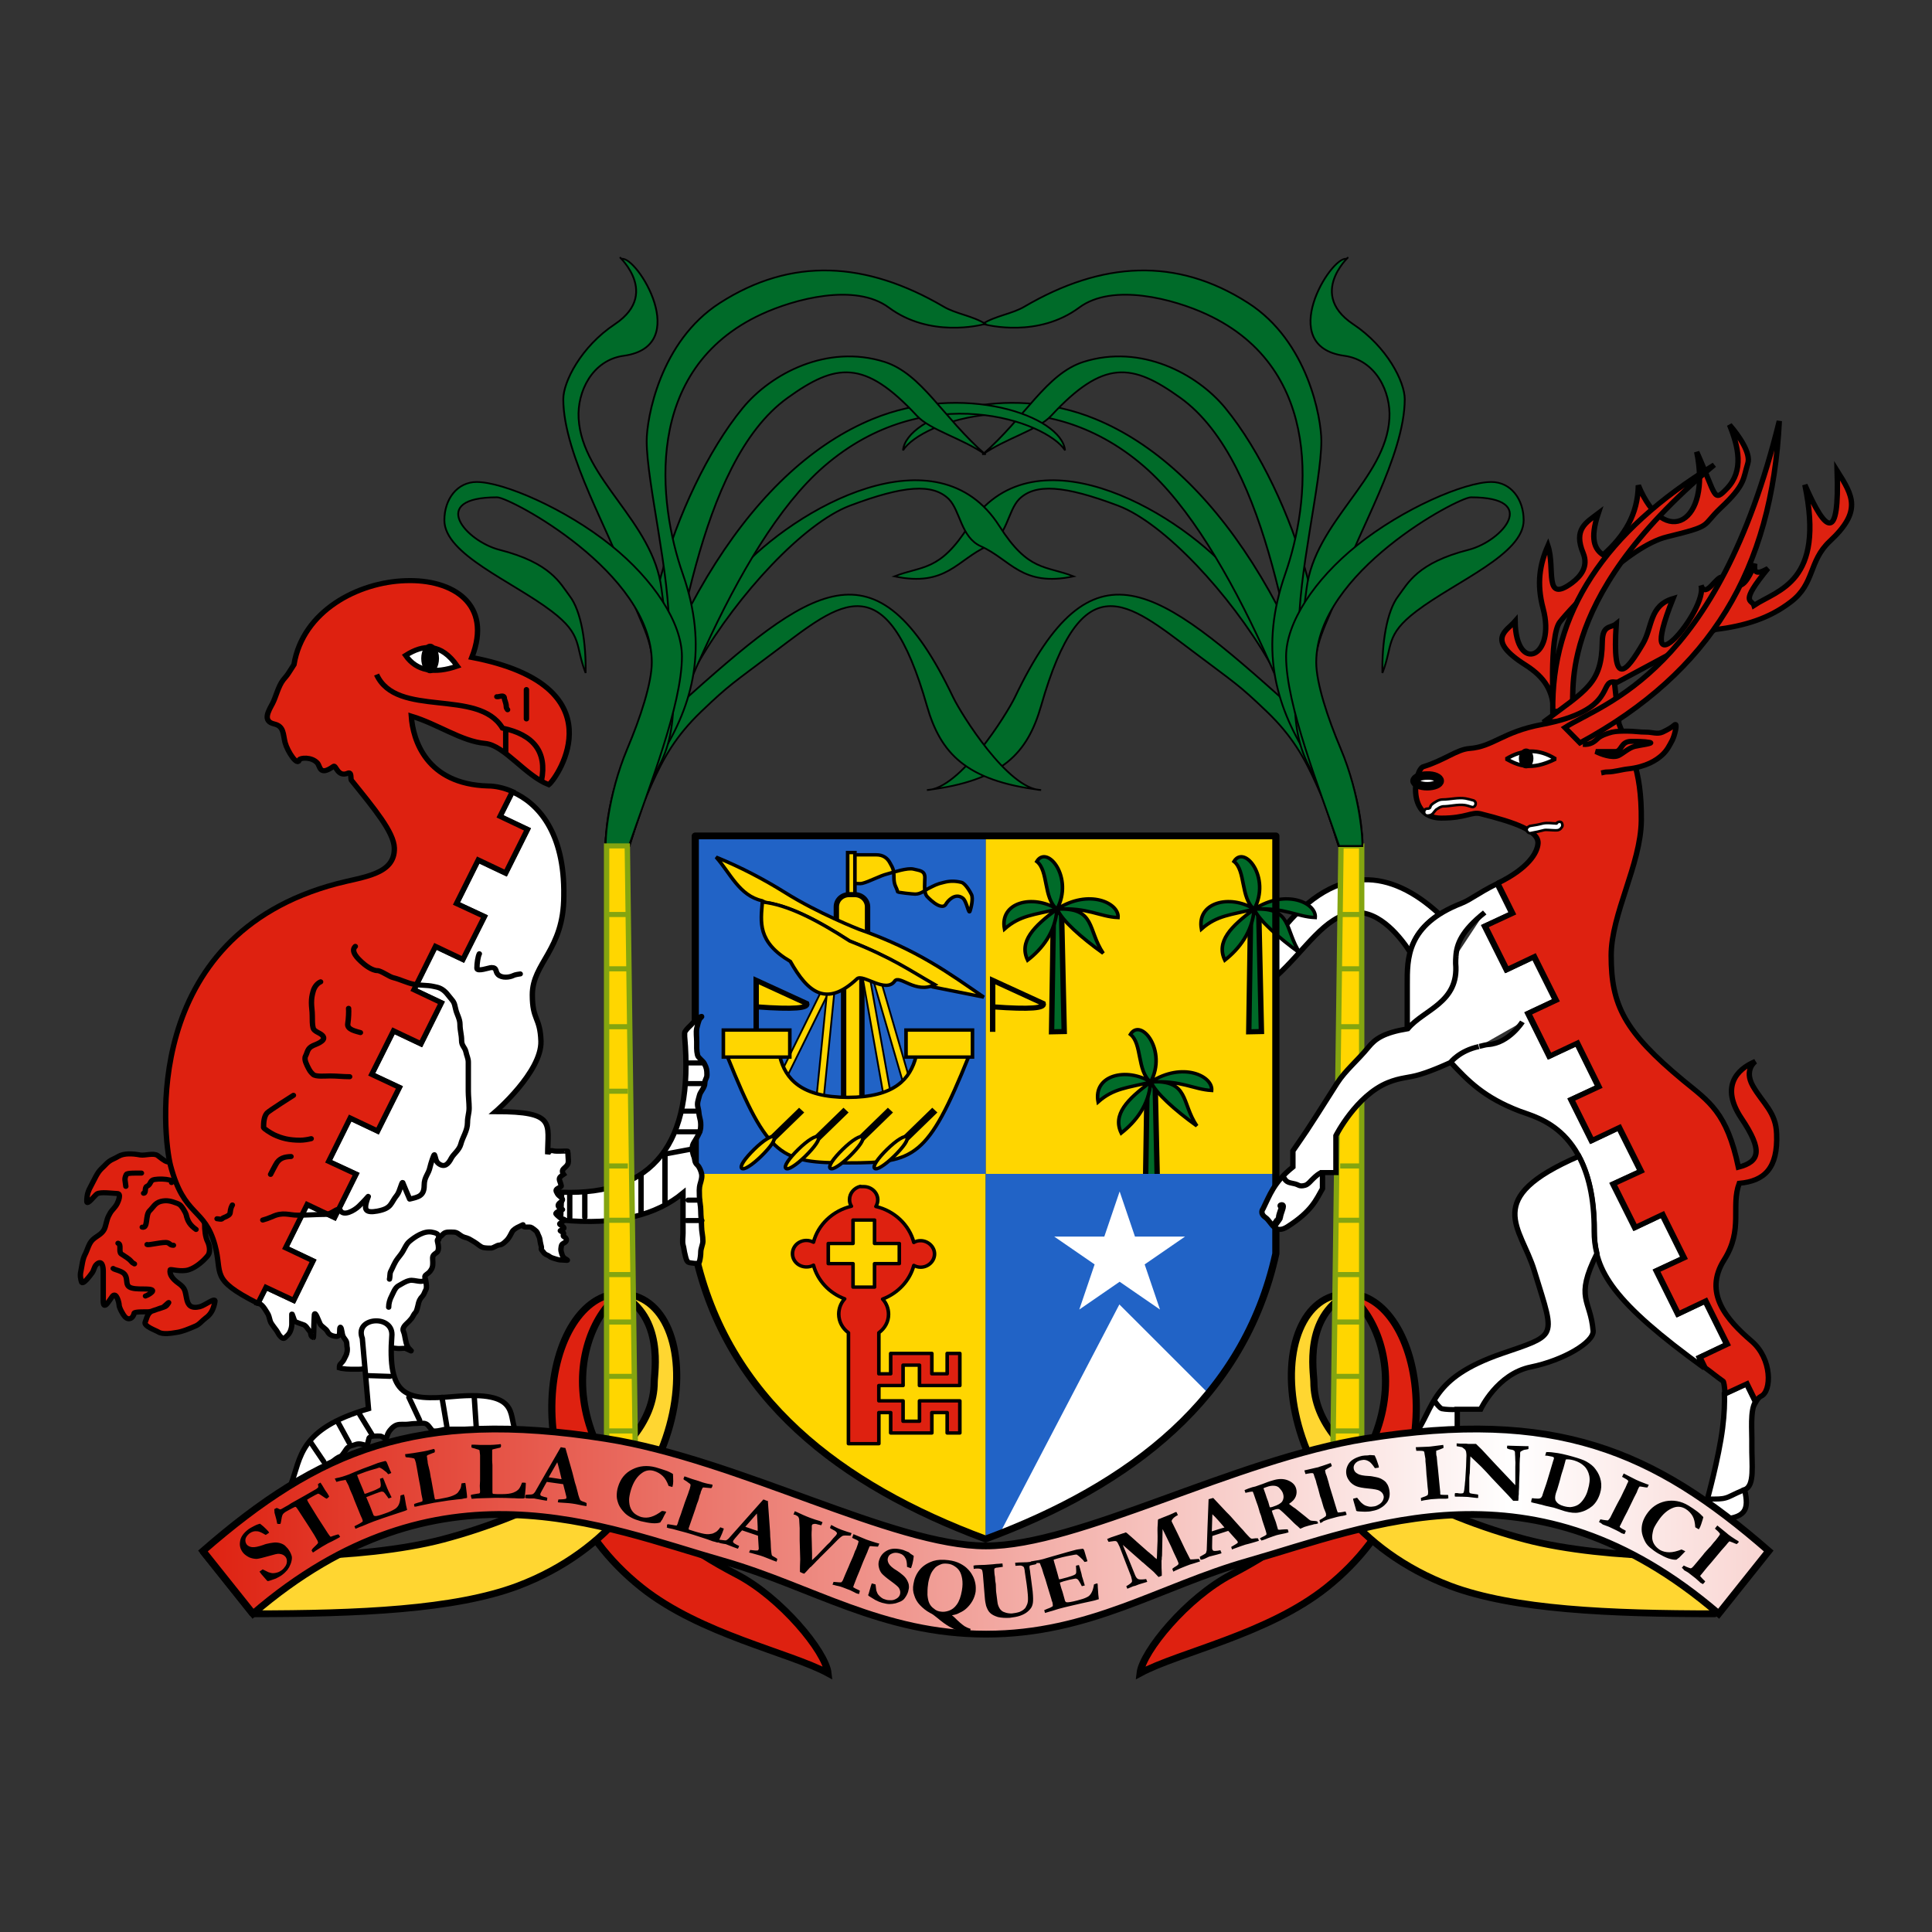
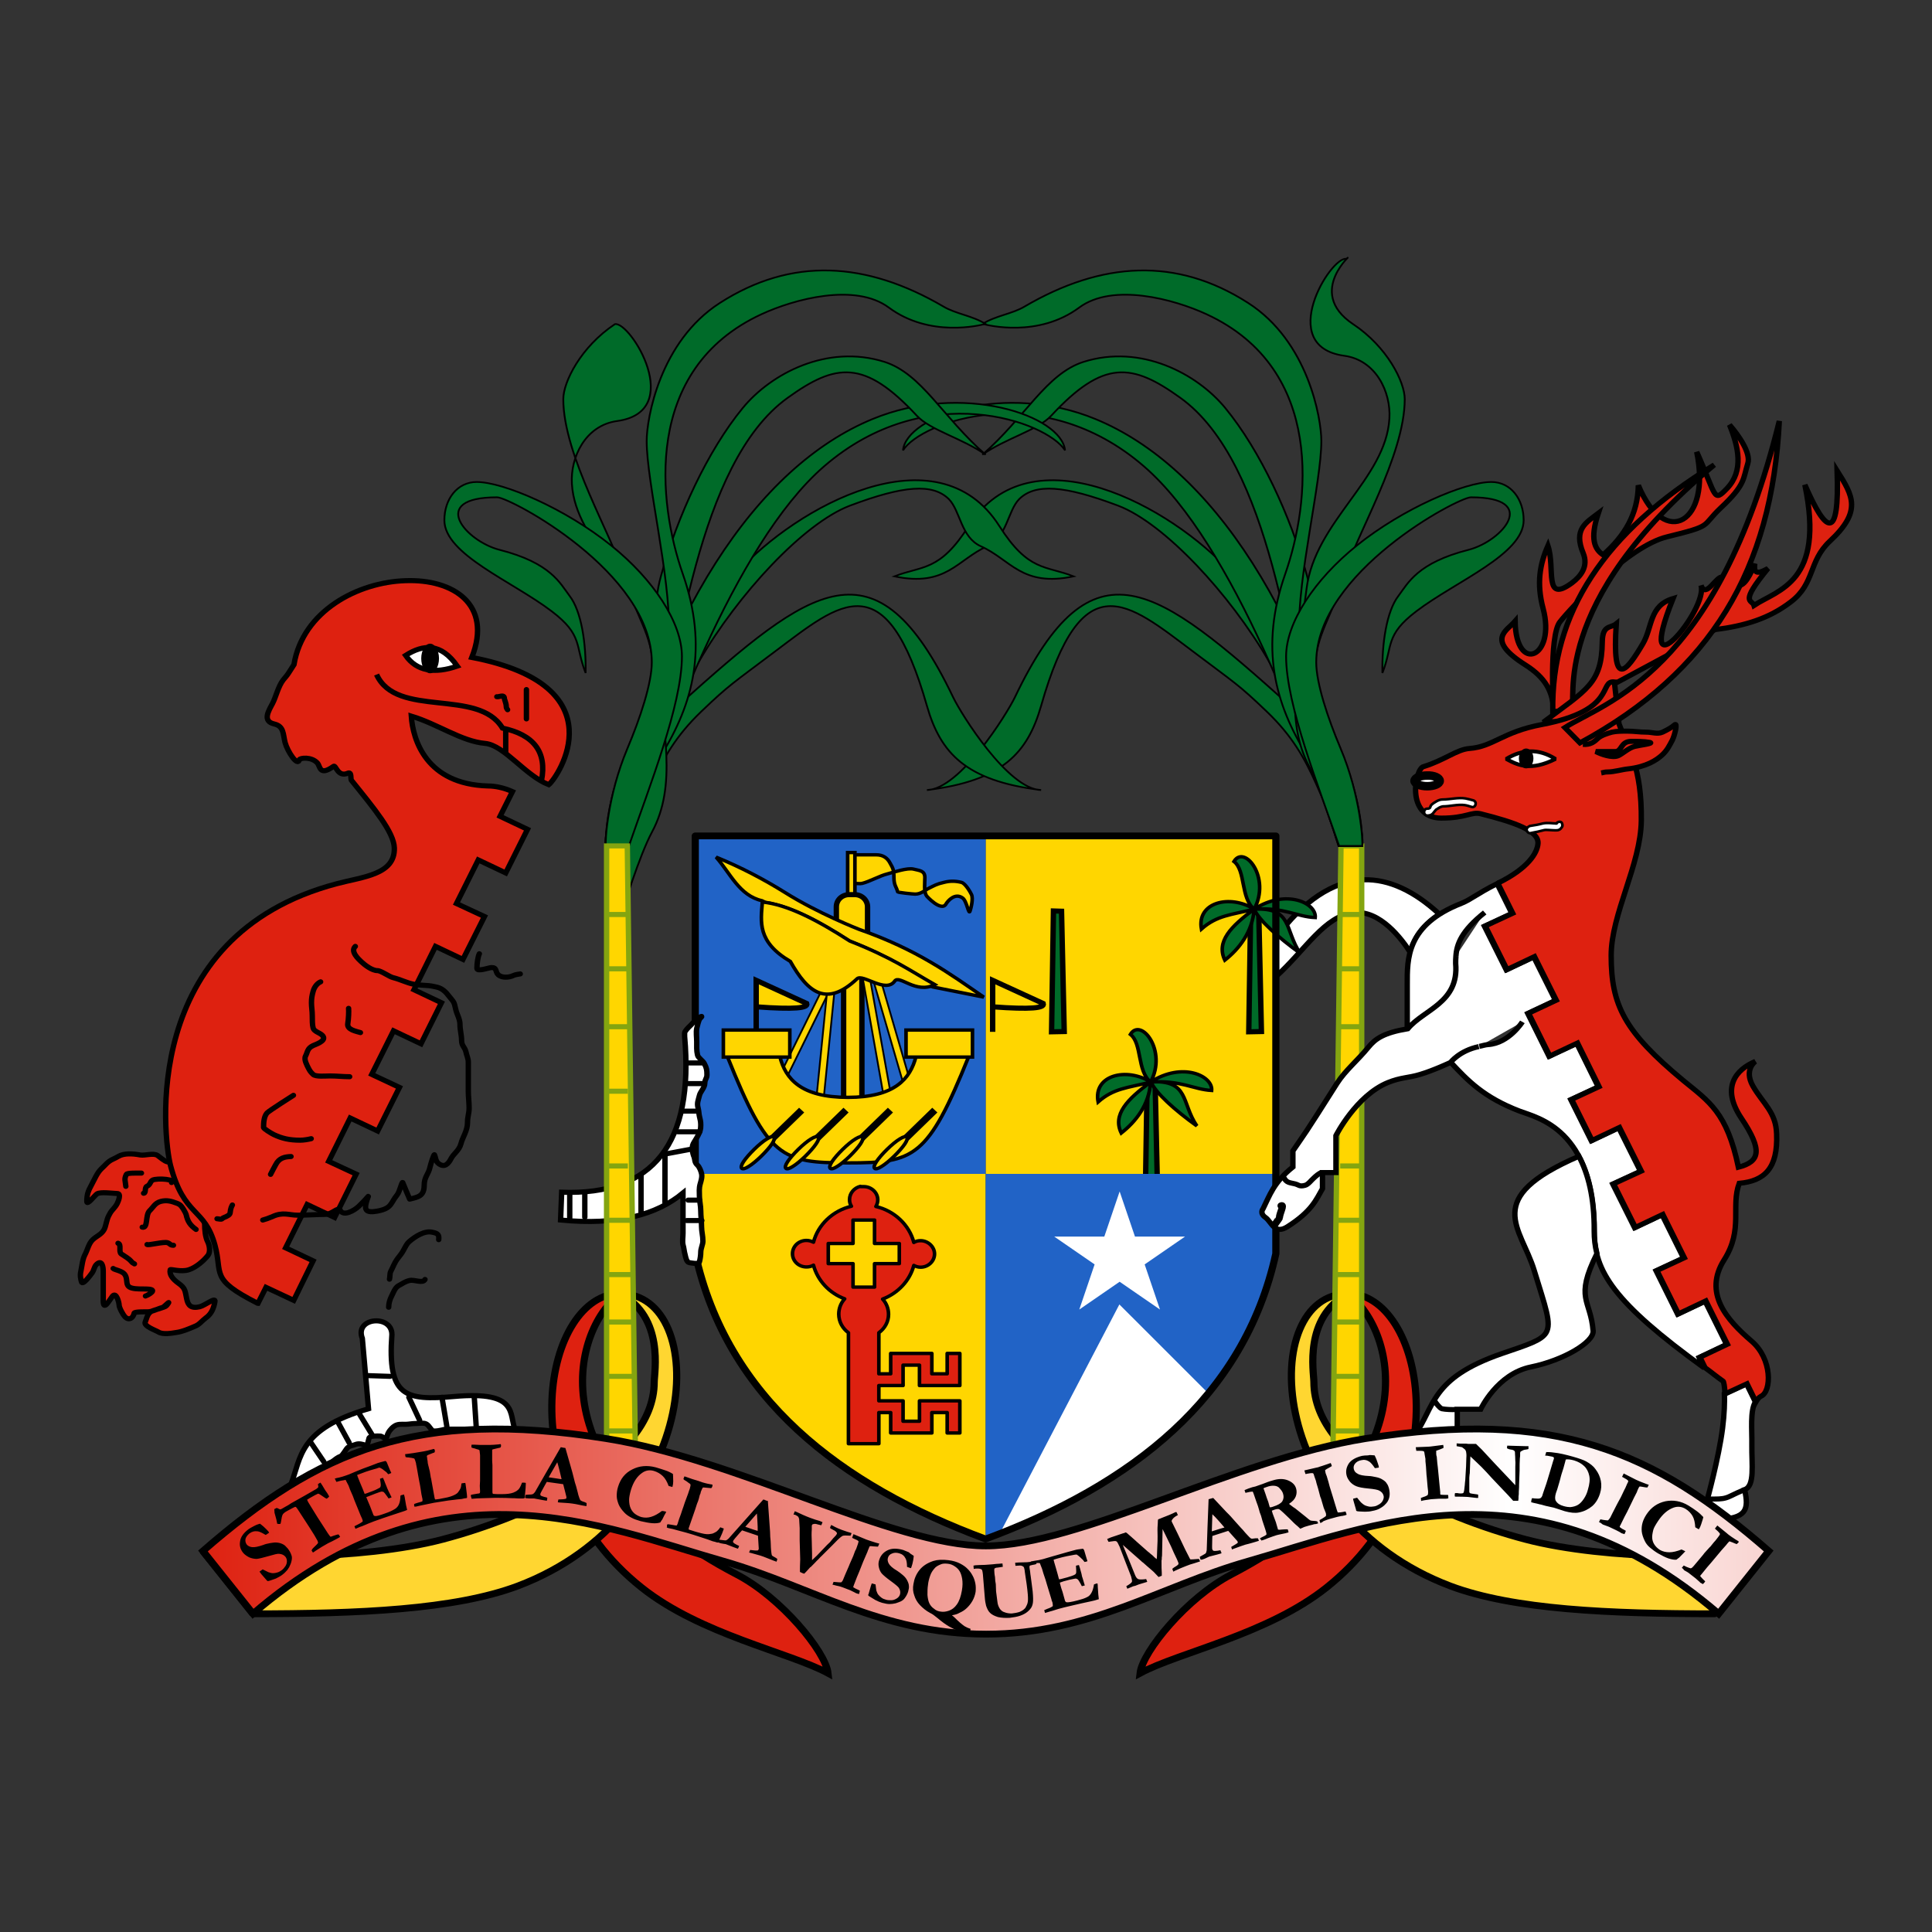
<svg xmlns="http://www.w3.org/2000/svg" xmlns:ns1="http://www.inkscape.org/namespaces/inkscape" xmlns:ns2="http://sodipodi.sourceforge.net/DTD/sodipodi-0.dtd" version="1.1" id="svg2042" ns1:version="0.47 r22583" ns2:docname="ZZ1.svg" ns2:version="0.32" x="0px" y="0px" viewBox="0 0 1200 1200" style="enable-background:new 0 0 1200 1200;" xml:space="preserve">
  <rect x="0" y="0" width="1200" height="1200" fill="#333333" stroke="none" />
  <style type="text/css">
	.st0{fill:#FFFFFF;stroke:#000000;stroke-width:1.998;}
	.st1{fill:#FFD600;}
	.st2{fill:#006B29;stroke:#000000;stroke-width:1.998;}
	.st3{fill:#006B29;stroke:#000000;stroke-width:1.332;}
	.st4{fill:#2163C6;}
	.st5{fill:#FFD600;stroke:#000000;stroke-width:1.332;}
	.st6{fill:#FFD600;stroke:#000000;stroke-width:1.998;stroke-linecap:round;stroke-linejoin:round;}
	.st7{fill:#FFD600;stroke:#000000;stroke-width:0.666;}
	.st8{fill:#FFD600;stroke:#000000;stroke-width:2.663;}
	.st9{fill:#FFD600;stroke:#000000;stroke-width:1.332;stroke-linecap:round;stroke-linejoin:round;}
	.st10{fill:#FFD600;stroke:#000000;stroke-width:1.998;}
	.st11{fill:#DE2110;stroke:#000000;stroke-width:1.332;stroke-linecap:round;stroke-linejoin:round;}
	.st12{fill:#FFFFFF;}
	.st13{fill:none;stroke:#000000;stroke-width:2.663;stroke-linecap:square;stroke-linejoin:round;}
	.st14{fill:none;stroke:#000000;stroke-width:1.998;stroke-linecap:round;stroke-linejoin:round;}
	.st15{fill:#DE2110;stroke:#000000;stroke-width:1.998;}
	.st16{fill:none;stroke:#000000;stroke-width:1.998;}
	.st17{fill:#DE2110;stroke:#000000;stroke-width:2.663;}
	.st18{fill:#FFD631;stroke:#000000;stroke-width:2.663;stroke-linejoin:bevel;}
	.st19{fill:#FFD600;stroke:#84A510;stroke-width:1.998;}
	.st20{fill:none;stroke:#84A510;stroke-width:1.998;}
	.st21{fill:none;stroke:#84A510;stroke-width:1.998;stroke-linecap:square;}
	.st22{fill:none;stroke:#000000;stroke-width:2.663;stroke-linecap:round;}
	.st23{fill:#FFFFFF;stroke:#000000;stroke-width:0.999;stroke-linecap:round;stroke-linejoin:round;}
	.st24{fill:#FFFFFF;stroke:#000000;stroke-width:3.327;stroke-linecap:round;stroke-linejoin:round;}
	.st25{fill:#FFFFFF;stroke:#000000;stroke-width:1.498;stroke-linejoin:bevel;}
	.st26{fill:#006B29;stroke:#000000;stroke-width:0.666;}
	.st27{fill:url(#path3157_1_);stroke:#000000;stroke-width:2.663;}
</style>
  <defs>
    <ns1:perspective id="perspective167" ns1:persp3d-origin="214.375 : 141.66667 : 1" ns1:vp_x="0 : 212.5 : 1" ns1:vp_y="0 : 1000 : 0" ns1:vp_z="428.75 : 212.5 : 1" ns2:type="inkscape:persp3d">
		</ns1:perspective>
  </defs>
  <ns2:namedview bordercolor="#666666" borderopacity="1.0" id="namedview2046" ns1:current-layer="layer1" ns1:cx="235.33925" ns1:cy="233.26885" ns1:document-units="pt" ns1:pageopacity="0.0" ns1:pageshadow="2" ns1:window-height="1004" ns1:window-maximized="1" ns1:window-width="1280" ns1:window-x="-8" ns1:window-y="-8" ns1:zoom="1.7842661" pagecolor="#ffffff" showgrid="false">
	</ns2:namedview>
  <g id="layer1" transform="translate(-7.893,-30.617)" ns1:groupmode="layer" ns1:label="Layer 1">
    <g id="g6136" transform="matrix(1.671,0,0,1.584,-165.823,19.969)">
      <path id="path2980" class="st0" d="M610.1,351.8c-10.8,0.7-21.6,8-31.9,22.7v15.2c11.1-10.6,18.1-23.9,29-25.1    c9.8-1.1,17.9,10.5,21,15.6c1.3-5.2,4.2-10.4,10.8-15c-9.2-9-18.7-13.8-28.1-13.5C610.6,351.8,610.3,351.8,610.1,351.8z" />
      <g id="g3032" transform="translate(102.634,-16.981)">
        <path id="rect2455" ns2:nodetypes="ccccc" class="st1" d="M367.7,351.5h107.9V484H367.7V351.5z" />
        <g id="g2335">
          <path id="path2331" ns2:nodetypes="ccccc" class="st2" d="M392.9,380.9l-0.7,47.4l4.7-0.1l-1-47.2L392.9,380.9L392.9,380.9      z" />
-           <path id="path2315" ns2:nodetypes="ccccccccccccccc" class="st3" d="M394.2,380.2c-8.6,6.7-14.2,12.7-10.9,20      C388.6,395.9,393.7,389.2,394.2,380.2z M374.7,388c5.8-5.4,10.9-5.5,19.6-7.8C385.3,374.3,372.8,377.4,374.7,388z M394.2,380.2      c6.3-12.3-3.6-25.5-7.5-18.7C391.1,365.1,389.1,375.8,394.2,380.2z M416.9,383.5c0.5-5.7-10.8-11.4-22.7-3.3      C405.5,379.4,410.1,383.2,416.9,383.5z M411.4,397.5c-5.9-9.2-2.7-18-17.1-17.3C396,384.6,403.3,391.4,411.4,397.5z" />
        </g>
        <g id="use2339" transform="translate(20,0)">
          <g id="g2335_1_">
            <path id="path2331_1_" ns2:nodetypes="ccccc" class="st2" d="M446.2,380.9l-0.7,47.4l4.7-0.1l-1-47.2L446.2,380.9       L446.2,380.9z" />
            <path id="path2315_1_" ns2:nodetypes="ccccccccccccccc" class="st3" d="M447.5,380.2c-8.6,6.7-14.2,12.7-10.9,20       C441.8,395.9,446.9,389.2,447.5,380.2z M427.9,388c5.8-5.4,10.9-5.5,19.6-7.8C438.6,374.3,426.1,377.4,427.9,388z M447.5,380.2       c6.3-12.3-3.6-25.5-7.5-18.7C444.4,365.1,442.4,375.8,447.5,380.2z M470.2,383.5c0.5-5.7-10.8-11.4-22.7-3.3       C458.8,379.4,463.3,383.2,470.2,383.5z M464.6,397.5c-5.9-9.2-2.7-18-17.1-17.3C449.3,384.6,456.6,391.4,464.6,397.5z" />
          </g>
        </g>
        <g id="use2341" transform="translate(9.5,18.5)">
          <g id="g2335_2_">
            <path id="path2331_2_" ns2:nodetypes="ccccc" class="st2" d="M418.2,430.2l-0.7,47.4l4.7-0.1l-1-47.2L418.2,430.2       L418.2,430.2z" />
            <path id="path2315_2_" ns2:nodetypes="ccccccccccccccc" class="st3" d="M419.5,429.5c-8.6,6.7-14.2,12.7-10.9,20       C413.9,445.1,419,438.5,419.5,429.5z M400,437.3c5.8-5.4,10.9-5.5,19.6-7.8C410.6,423.6,398.1,426.7,400,437.3z M419.5,429.5       c6.3-12.3-3.6-25.5-7.5-18.7C416.4,414.4,414.4,425.1,419.5,429.5z M442.2,432.8c0.5-5.7-10.8-11.4-22.7-3.3       C430.8,428.7,435.4,432.4,442.2,432.8z M436.7,446.7c-5.9-9.2-2.7-18-17.1-17.3C421.4,433.8,428.6,440.6,436.7,446.7z" />
          </g>
        </g>
        <path id="rect2453" ns2:nodetypes="ccccc" class="st4" d="M259.8,351.5h107.9V484H259.8V351.5z" />
        <g id="g2416">
          <path id="path2309" ns2:nodetypes="ccsssssssssssssssssc" class="st5" d="M318.7,370.1c-1,0-1-11.2,0-11.2c1,0,5.9,0,8.4,0      c2.4,0,4.1,1.2,5.1,3.3c1,1.9,1.4,2.5,1.4,5.6c0,3.1,0.9,3.6,1.4,5.6c0.1,0.3,5.8,0.9,6.5,0.9c2.2,0,3.7-1.6,5.1-2.3      c1.9-1,3-1.7,5.6-2.3c2.2-0.6,4.2-0.6,6.5,0c1.5,0.4,3.4,4,3.7,4.7c0.8,1.6-0.2,5.6-0.5,6.5c-0.5,1.9-1.2-4-2.8-5.1      c-2.8-2.1-5.4,1.1-6.1,2.3c-1.7,3.4-7.4-3.1-7.4-3.3c-0.9-1.8-0.5-4.8-0.5-7c0-2.8-2.1-2.7-4.2-3.3c-2.3-0.6-7.3,1.2-9.8,1.9      c-2.7,0.7-6.6,3-9.3,3.7C321,370.3,319.6,370.1,318.7,370.1L318.7,370.1z" />
          <path id="path2311" class="st5" d="M316.4,358v18.1h2.7V358H316.4z" />
          <path id="rect2280" class="st6" d="M317,374.5h2c2.7,0,4.8,2.2,4.8,4.8v20.9c0,2.7-2.2,4.8-4.8,4.8h-2c-2.7,0-4.8-2.2-4.8-4.8      v-20.9C312.2,376.6,314.3,374.5,317,374.5z" />
          <path id="path2289" class="st7" d="M307.7,410l-17.2,36.8l2.4,1.2l17.2-36.8L307.7,410z" />
          <rect id="rect2278" x="314.9" y="404" class="st6" width="6.8" height="53.2" />
          <path id="path2241" class="st8" d="M299.3,459l-11.5,11.8" />
          <path id="path2291" class="st7" d="M309,410l-4.2,44.2l2.7,0.2l4.2-44.2L309,410z" />
          <path id="path2293" class="st7" d="M324.1,403.8l-2.6,0.4l8.3,49.4l2.7-0.4L324.1,403.8z" />
          <path id="path2295" class="st7" d="M327.4,403.3l-2.6,0.7l12.6,45.7l2.6-0.7L327.4,403.3z" />
          <path id="path2228" ns2:nodetypes="csccscc" class="st5" d="M271.7,438c15.1,39.8,20.1,41.7,44.8,41.7      c24.7,0,29.7-1.9,44.9-41.7h-19.6c-2.1,8.7-7.9,16-25.3,16c-17.4,0-23.2-7.2-25.3-16H271.7z" />
          <g id="g2264">
            <path id="path2249" class="st8" d="M299.3,459l-12,12.3" />
            <path id="path2254" ns2:nodetypes="czzzz" class="st9" d="M286.4,470.3c-2.7,1.7-7,6.2-8.7,8.9s-0.7,3.7,1.9,1.9       c2.7-1.7,7-6.2,8.7-8.9C290,469.5,289,468.5,286.4,470.3z" />
          </g>
          <g id="use2268" transform="translate(4.5,0)">
            <g id="g2264_1_">
              <path id="path2249_1_" class="st8" d="M311.3,459l-12,12.3" />
              <path id="path2254_1_" ns2:nodetypes="czzzz" class="st9" d="M298.3,470.3c-2.7,1.7-7,6.2-8.7,8.9s-0.7,3.7,1.9,1.9        c2.7-1.7,7-6.2,8.7-8.9C302,469.5,301,468.5,298.3,470.3z" />
            </g>
          </g>
          <g id="use2270" transform="translate(9,0)">
            <g id="g2264_2_">
              <path id="path2249_2_" class="st8" d="M323.3,459l-12,12.3" />
              <path id="path2254_2_" ns2:nodetypes="czzzz" class="st9" d="M310.3,470.3c-2.7,1.7-7,6.2-8.7,8.9s-0.7,3.7,1.9,1.9        c2.7-1.7,7-6.2,8.7-8.9C313.9,469.5,313,468.5,310.3,470.3z" />
            </g>
          </g>
          <g id="use2272" transform="translate(13.5,0)">
            <g id="g2264_3_">
              <path id="path2249_3_" class="st8" d="M335.3,459l-12,12.3" />
              <path id="path2254_3_" ns2:nodetypes="czzzz" class="st9" d="M322.3,470.3c-2.7,1.7-7,6.2-8.7,8.9s-0.7,3.7,1.9,1.9        c2.7-1.7,7-6.2,8.7-8.9C325.9,469.5,325,468.5,322.3,470.3z" />
            </g>
          </g>
          <path id="path2274" ns2:nodetypes="ccccc" class="st10" d="M282.4,428.3v-20.2l18.8,9.1c0.6,1.8-4.5,2.4-18.8,1.3V428.3      L282.4,428.3z" />
          <g id="use2276" transform="translate(24,0)">
            <path id="path2274_1_" ns2:nodetypes="ccccc" class="st10" d="M346.3,428.3v-20.2l18.8,9.1c0.6,1.8-4.5,2.4-18.8,1.3       V428.3L346.3,428.3z" />
          </g>
          <rect id="rect2235" x="270.2" y="427.6" class="st5" width="24.7" height="10.6" />
          <rect id="rect2237" x="338.1" y="427.6" class="st5" width="24.7" height="10.6" />
          <path id="path2284" class="st5" d="M267.5,359.8c5.3,6.3,8.6,15.1,17.1,17.1l1.1,0.6c0.1,0,0.2,0.1,0.2,0.1      c9.2,1.4,19.8,7.4,31.1,15.1c15.9,6.6,22.4,11.7,31.5,17.1c-0.4,0.2-0.8,0.4-1.2,0.5l0.7,0.4l19,4      c-12.7-9.2-24.5-18.5-46.4-26.6c0,0-15.1-6.2-27.6-14.5C285.4,368.6,276.8,363.8,267.5,359.8L267.5,359.8z" />
          <path id="path2282" ns2:nodetypes="cccsscc" class="st5" d="M284.7,377.4c9.4,1,20.6,7.2,32.5,15.3      c15.9,6.6,22.4,11.6,31.6,17.1c-7.1,3.8-13.1-4-14.9-1.4c-3.3,5-11.9-3-14-0.9c-11.4,11.3-18.3,5.4-24.8-6.8      C282.7,393,284.1,385.2,284.7,377.4z" />
        </g>
        <path id="rect2443" ns2:nodetypes="ccccc" class="st1" d="M259.8,484v31.3c11.8,56.6,53.7,90.7,107.9,111.9V484H259.8z" />
        <path id="path2347" class="st11" d="M321.1,488.9c-2.3,0.6-4,2.7-4,5.2c0,0.9,0.2,1.8,0.7,2.6c-6.9,1.7-12.4,7.2-14.1,14.1     c-0.8-0.4-1.6-0.7-2.6-0.7c-2.9,0-5.2,2.3-5.2,5.2s2.3,5.2,5.2,5.2c0.9,0,1.8-0.2,2.6-0.7c1.5,6,5.9,11,11.6,13.2     c-1.4,1.6-2.2,3.7-2.2,6c0,3,1.4,5.6,3.6,7.3v43.5H328v-12.2h0.3h4.1v5.7v2.3h2.3h10.7h2.3v-2.3v-5.7h5.7v5.7v2.3h4.7v-2.3v-8     v-2.3h-2.3h-10.4h-2.3v2.3v5.7H337v-5.7v-2.3h-2.3h-6.4H328v-6h0.3h6.4h2.3v-2.3v-5.7h6.1v5.7v2.3h2.3h10.4h2.3v-2.3v-8v-2.3     h-4.7v2.3v5.7h-5.7v-5.7v-2.3h-2.3h-10.7h-2.3v2.3v5.7h-4.1H328v-16.1c2.2-1.7,3.6-4.3,3.6-7.2c0-2.3-0.8-4.4-2.2-6     c5.7-2.3,10.1-7.2,11.6-13.2c0.7,0.4,1.6,0.7,2.5,0.7c2.9,0,5.2-2.4,5.2-5.2s-2.4-5.2-5.2-5.2c-0.9,0-1.7,0.2-2.5,0.7     c-1.7-6.9-7.2-12.4-14.1-14.1c0.4-0.7,0.7-1.7,0.7-2.6c0-2.9-2.4-5.2-5.2-5.2c-0.1,0-0.2,0-0.3,0c0,0-0.1,0-0.2,0     c0,0-0.1,0-0.2,0c0,0-0.1,0-0.1,0c0,0-0.1,0-0.2,0c0,0-0.1,0-0.1,0C321.3,488.9,321.2,488.9,321.1,488.9     C321.2,488.9,321.2,488.9,321.1,488.9L321.1,488.9z M318.4,502.1h8v9.2h9.2v7.9h-9.2v9.2h-8v-9.2h-9.2v-7.9h9.2V502.1z" />
        <path id="rect2445" ns2:nodetypes="ccccc" class="st4" d="M367.7,484v143.2c54.2-21.2,96.1-55.3,107.9-111.9V484H367.7z" />
        <path id="path2233" ns1:flatsided="false" ns1:randomized="0" ns1:rounded="0" ns2:arg1="-1.5707963" ns2:arg2="-0.9424778" ns2:cx="146.72311" ns2:cy="171.04633" ns2:r1="10.603683" ns2:r2="4.0506072" ns2:sides="5" ns2:type="star" class="st12" d="     M417.5,490.9l5.7,17.7l18.6,0l-15,10.9l5.7,17.7l-15-10.9l-15,10.9l5.7-17.7l-15-10.9l18.6,0L417.5,490.9z" />
        <path id="path2412" class="st12" d="M417.4,535.2l-44.5,89.9c31.6-13,58.7-30.7,77.6-55L417.4,535.2z" />
      </g>
      <path id="path2873" class="st13" d="M362.4,334.5V467v31.3c11.8,56.6,53.7,90.7,107.9,111.9c54.2-21.2,96.1-55.3,107.9-111.9V467    V334.5H470.3L362.4,334.5L362.4,334.5z" />
      <g id="g3213" transform="translate(102.634,-16.981)">
        <path id="path2711" ns2:nodetypes="ccsssssssssssssssssssssssssssssssssccc" class="st0" d="M210.1,491.2     c34.2,1.3,49.2-19.3,45.7-61.1c0-0.4,0-0.8,0-1.3c0-0.8,1.5-2.3,2-2.8c0.8-0.8,1.5-1.8,2.3-2.5c0.5-0.5,3.2-2.2,1.5-0.5     c-0.7,0.7-1.1,3.4-1.3,4c-0.3,1.5,0,3.5,0,5.1c0,1.8-0.1,3.6,0.3,5.3c0.2,1.1,2,2.2,2.5,3.3c0.9,1.8,1,2.6,1,4.5     c0,1.4-0.8,1.7-0.8,3.3c0,1.7-1.7,3.3-2,4.8c-0.4,1.8-1,2.9-0.5,4.8c0.3,1.2,0.3,2.4,0.5,3.3c0.3,1.3,0.5,2,0.5,3.5     c0,1.9-0.3,2.5-1,4c-0.6,1.3-1.2,2.1-1.8,3.3c-0.7,1.4-0.2,3.9,0.3,5.1c0.4,1.1,0.1,2.2,1.3,3.3c0.7,0.7,1.3,2.3,1.5,3.3     c0.3,1.3-0.2,2.9-0.5,4c-0.5,1.9-0.3,3.1-0.3,4.8c0,1.8,0.5,3.8,0.5,5.8c0,2.1,0.3,4,0.3,6.3c0,1.8,0.5,3.5,0.5,5.6     c0,1.3-0.8,2.8-0.8,4.3c0,1.1-0.2,2.7-0.5,3.8c-0.3,1.1-3.1,0.4-3.8,0.3c-1-0.2-1.3-2.1-1.5-3c-0.4-1.4-0.4-2.6-0.8-4     c-0.3-1.3,0-3.2,0-4.5c0-1.3,0-2.7,0-4c0-1.5,0-3,0-4.5c0-1.3,0-2.7,0-4c0-1.1,0-2.2,0-3.3c-9.8,8.5-24.2,12.8-45.5,10.6     L210.1,491.2L210.1,491.2z" />
        <path id="path2713" class="st14" d="M213.1,491.5v9.8" />
        <path id="path2715" class="st14" d="M218.7,491.7v9.3" />
        <path id="path2717" class="st14" d="M239.6,484.4v14.6" />
        <path id="path2719" class="st14" d="M248.5,476.8v18.4" />
        <path id="path2723" class="st14" d="M257.1,440.5h5.3" />
        <path id="path2725" class="st14" d="M256.6,448.6h5.6" />
        <path id="path2727" class="st14" d="M255.3,459.4h5.3" />
        <path id="path2729" class="st14" d="M253.3,467.5h8.1" />
        <path id="path2731" class="st14" d="M257.1,494.3h4.3" />
        <path id="path2733" class="st14" d="M256.6,502.3h5.6" />
        <path id="path2735" class="st14" d="M258.3,474.3l-10.1,2" />
      </g>
      <g id="g3227" transform="translate(102.634,-16.981)">
-         <path id="path2638" class="st0" d="M191.7,334.2l-4.6,9.7l10.2,5.1l-8.1,17.1l-10.2-5.1L171,378l10.3,5.1l-8,16.8l-10.2-5.1     l-8,17l10.2,5.1l-7.6,16.1l-10.2-5.1l-8.1,17.1l10.3,5.1l-8.1,17.1l-10.2-5.1l-8,17l10.2,5l-8,17l-10.2-5.1l-8,17l10.2,5.1     l-7.2,15.5l-10.3-5.1l-3,6.3c0.3,0.1,0.5,0.1,0.8,0.2c1.1,0.3,2.6,3.2,3.1,4.1c0.4,0.8,0.6,2.4,1,3.2c0.5,0.9,1.4,2.1,2.1,3.1     c0.6,0.9,0.8,1.7,1.6,2.5c1.3,1.3,1.4,0.4,2.6-0.7c1-1,1.5-3,1.5-4.3c0-1.3,0-2.6,0-3.9c0-0.7,0.8,2.2,1.1,2.8     c0.1,0.2,2.7,1.2,3.1,1.3c1,0.2,1.8,1.9,2.2,2.3c1.1,1.1,0.2,2.2,1.6,2.8c0.1,0,0.2-4.2,0.2-4.7c0-1.4,0.2-4.1,0.2-4.4     c0.3-1.3,1.5,2.4,2.1,3.7c0.6,1.2,2.1,1.7,2.8,3.1c0.4,0.9,1.3,1.5,2.3,1.7c1.9,0.5,2.2-0.3,2.2-2c0-2.5,0.6-1.4,0.8,0.2     c0.3,1.8,0.3,1.8,1.2,3.1c0.8,1,0.6,2.1,0.7,2.8c0.3,1.3,0,2.9-0.5,3.8c-0.6,1.1-0.6,1.7-1.7,2.8c-0.6,0.6-0.6,1-0.6,1.8     c0.3,0.1,0.6,0.1,0.8,0.2c1.1,0.2,2.5,0.3,3.4,0.3c1,0,2,0,3,0c1.5,0,1.9-0.2,3-0.9c0.7-0.4,0.9-1.7,1.3-2.1     c0.6-0.6,0.4-1.6,0.9-2.1c0.6-0.6,1-1.2,1.5-1.7c1-1,1.9-1.7,3.4-1.7c1.3,0,2.5,0.1,3.7,0.3c1,0.2,2.2,0,3.2,0     c0.5,0,1.6,0.7,2.1,0.9c1.2,0.6-0.5-0.6-0.9-1.5c-0.6-1.2-0.6-1.6-0.9-3c-0.2-1.1-0.3-2-0.7-3c-0.6-1.2,0.6-2.5,1.1-3     c0.8-0.8,1.3-1.3,1.9-2.1c0.6-0.8,0.8-1.7,1.5-2.4c0.4-0.4,0.8-2.2,0.9-2.7c0.3-1.7,0.7-2.6,1.7-3.7c0.6-0.7,0.8-1.7,1.2-2.4     c0.5-0.9,0.1-2.7,0-3.6c-0.2-1.3-0.8-1.7,0.3-2.5c1.2-0.9,1.4-1.3,1.9-2.2c0.4-0.8,0.4-1.6,0.4-2.6c0-1.2-0.3-2.2,0.5-3     c0.8-0.8,1.2-0.6,1.5-1.7c0.3-1.3-0.1-2.6-0.3-3.6c-0.2-0.7,1.4-1.9,1.7-2.2c1-1.3,1.7-1.3,3.4-1.3c1.9,0,2.1,0.2,3.4,1.2     c0.8,0.6,1.3,0.8,2.4,1.1c1,0.3,2.1,1.2,3,1.7c1,0.6,2,1.8,3.2,2.1c1,0.2,1.9,0.2,2.8,0.2c1,0,2.2-1.2,3.2-1.2c1,0,2.5-1.6,3-2.2     c0.7-0.9,1.2-2,1.7-3c0.4-0.8,1.6-1.6,2.7-2.1c3.1-1.6-0.1,0.1,1.3-0.3c0.3,1.1,2.4,0.1,3.3,0.8c0.8,0.6,1.1,0.8,1.7,1.4     c0.4,0.4,0.6,1.4,0.9,1.9c0.5,1,0.4,1.9,0.7,3.1c0.2,0.8,0.4,1.4,0.2,2c0,0.2,1,1.4,1.2,1.7c0.6,0.6,1.4,0.7,1.8,1.1     c0.5,0.5,1.6,0.8,2.2,1c0.8,0.2,1.2,0.5,2.5,0.5c1.4,0,3,0.5,1.3-0.5c-0.7-0.4-1.1-1-1.3-1.8c-0.3-1.1-0.5-1.5-0.3-2.7     c0.1-0.9,0.3-1.3,0.9-1.6c1-0.5,1.3-1.2,0.9-1.9c-0.4-0.9-1.3-0.3-0.9-1.7c0.2-0.8-0.8-0.8-1.2-1.3c-0.2-0.2,2.7-0.7,0.5-2     c-1.5-0.9-0.4-0.8,0.6-1.8c1.1-1.1-0.3-0.4-1.2-1.3c-0.6-0.6-1-0.8-1.5-1.5c-0.4-0.6,2.1-1.6,2.4-1.7c0.2-0.1-3.1-1.1-0.7-2.9     c1.7-1.3-0.2-2-0.9-2.9c-0.2-0.2-0.3-0.5-0.4-0.7c-1-1.6,0.2-1.6,1.5-2.6c0.2-0.1-0.5-2.1-0.6-2.4c-0.3-1.2,0.7-1.7,1.5-2.3     c0,0-0.9-1.3,0-2.2c0.8-0.8,1.4-1.2,1.7-2.2c0.2-0.7,0-1.8,0-2.5c0-0.9-0.1-1.9-0.2-2.2c0-0.1-2.2,0-2.4,0     c-1.1,0-2.2,0.1-3.2-0.2c-0.7-0.2-1.6,0.4-1.8,1.4c0-12.1,3.3-16.7-19.4-16.7c0,0,17.2-15.6,16.9-27.6c-0.3-9.6-3.2-8.1-3.2-18.2     c0-12.6,11.7-17.5,11.7-38.8C211.3,350,201.2,338.5,191.7,334.2L191.7,334.2z" />
        <path id="path2737" ns2:nodetypes="cssssssssssssssssssssssssssssssssssssssssssssssssc" class="st15" d="M67,482     c-0.9-1.3-1.5-2.3-3.4-2.7c-1.1-0.2-2.9-1.9-3.7-2.5c-1.5-1.1-4.7,0.1-6.4-0.2c-3-0.6-6.1-0.7-8.1,0.5c-0.4,0.2-0.8,0.5-1.2,0.7     c-0.3,0.2-0.7,0.3-1,0.5c-1.9,0.9-2.8,2.4-4.2,3.7c-1.6,1.6-2.6,4.3-3.7,6.4c-1.2,2.3-1.7,3.7-1.7,6.4c0,1.8,2.9-2.3,3.7-2.9     c1.2-1,6.3-0.2,7.6-0.2c1.6,0,0.4,3.1,0,3.9c-0.8,1.7-1.9,2.4-2.7,3.9c-0.2,0.3-0.3,0.7-0.5,1c-0.8,1.6-1,4.1-1.7,5.4     c-1,1.9-2.8,2.5-4.2,3.9c-1.5,1.5-1.9,3.9-2.9,5.9c-0.9,1.8-1.1,4.4-1.5,6.4c-0.4,1.8-0.1,2.9,0.2,4.2c0.4,1.7,3.4-2.7,3.9-3.4     c0.8-1.1,0.8-2.5,1.7-3.4c2-2,2.5,0.8,2.5,2.7c0,2.2,0,4.4,0,6.6c0,1.6,0,3.3,0,4.9c0,4.4,2.3-0.2,3.4-1.7c1.5-2,2.5,2.7,2.5,3.4     c0,1.1,1.5,3.9,2.2,4.7c1.5,1.5,3,0.5,3.4-1.5c0.2-0.6,4.2-0.5,4.9-0.5c2,0,3.9-1.3,5.6-1.7c0.7-0.2,3.8-3.8,1.5-0.7     c-0.4,0.6-4.6,1.7-5.2,2c-1.9,0.9-2,2.6-2.7,4.4c-0.7,1.6,4,3.3,4.9,3.9c1.6,1.1,4.9,0.5,6.6,0.2c2.3-0.3,5.1-1.6,7.1-2.5     c1.5-0.6,2.5-2.1,3.9-3.2c2.2-1.6,3-4,3.4-6.4c0.4-2-3.7,1.5-5.6,2c-3.3,0.8-4.4-0.5-4.9-3.2c-0.6-2.9-0.4-4-2.9-5.9     c-2.4-1.8-3.6-3.6-3.2-5.4c0.1-0.4,4,1,6.9,0c2.7-0.9,5.5-3.5,7.1-5.6c1-1.3,0.6-3.9,0-5.2c-1-2-1.2-4.9-1.2-7.1     c0-3.6,1-6.3,0.2-9.8c-0.7-3.4-4.9-8.8-6.6-11.8C70.1,480.2,68.1,481.1,67,482L67,482z" />
        <path id="path2593" ns2:nodetypes="ccssssssssscsssscccccccccccccccccccccccccccscsccc" class="st15" d="M152,251.4     c-17.6,0.6-38.1,11.8-41.4,32.9c-0.7,1.1-1.3,2.2-2,3.3c-0.6,1-1.3,1.8-2,2.7c-1.9,2.6-2.7,6.7-4,9.3c-1.4,2.8-3.9,6.9,0.7,8     c3.6,0.9,3.2,4,4,7.3c0.9,3.5,4.7,9.6,5.3,6.7c0.2-0.7,4.5-1.3,6.7,1.3c1.1,1.3,0.7,5.3,6,1.3c0.9-0.7,1.5,4.4,5.3,2.7     c1.5-0.7,1,2,1.3,2.7c8.7,11.4,15.8,20.4,16,26.6c0.3,10.5-11.7,11.3-21.3,14c-73.8,20.5-64.5,100-61.9,110.5     c5.1,20.4,12.6,16.3,16.5,31.2c3,11.5-2.1,13.2,15.8,22.8c0.1,0,0.1,0.1,0.2,0.1l3-6.3l10.3,5.1l7.2-15.5l-10.2-5.1l8-17     l10.2,5.1l8-17l-10.2-5l8-17l10.2,5.1l8.1-17.1l-10.3-5.1l8.1-17.1l10.2,5.1l7.6-16.1l-10.2-5.1l8-17l10.2,5.1l8-16.8L171,378     l8.1-17.1l10.2,5.1l8.1-17.1l-10.2-5.1l4.6-9.7c-3.2-1.5-6.4-2.2-9.1-2.2c-22.9-0.7-27.9-18-28.5-27.4     c9.8,3.1,18.7,9.9,27.4,10.7c7.2,0.7,14.9,12.6,23.7,16.2c3.4-2.9,26.3-38.8-28.6-49.9C184.5,260.6,169.7,250.7,152,251.4z" />
        <path id="path2640" ns2:nodetypes="ccc" class="st16" d="M141.3,288.2c7.4,17.3,37.8,5.2,46.8,21     c11.6,2.6,16.6,9.3,14.5,20.6" />
        <path id="path2643" class="st16" d="M189.3,309.7v9.4" />
        <path id="path2645" class="st14" d="M186,296.9c0.7,0.2,2.8-1.1,2.8,0.7c0,0.3,0.7,2,0.7,3c0,0.9,0.3,1,0.5,1.4" />
        <path id="path2649" class="st14" d="M197,294.1v11.5" />
        <path id="path2657" ns2:nodetypes="ccc" class="st0" d="M152.1,280.7c4.1,6.2,10.7,7.3,19.2,4.2     C165.2,275.7,158.7,276.3,152.1,280.7z" />
        <path id="path2655" ns2:cx="50.48011" ns2:cy="82.875168" ns2:rx="1.2290809" ns2:ry="2.1947873" ns2:type="arc" d="     M164.5,281.9c0,3.2-1.5,5.8-3.3,5.8c-1.8,0-3.3-2.6-3.3-5.8s1.5-5.8,3.3-5.8C163,276.1,164.5,278.7,164.5,281.9z" />
        <path id="path2659" class="st14" d="M179.5,397.7c-0.5,1-0.9,3.7-0.9,5.7c0,1.5,4.6-0.3,5.4-0.3c2.2,0,1.3,1.6,2.5,2.8     c1.4,1.4,4.2,1.1,5.7,0.3c0.5-0.3,2.3-0.6,2.5-0.6" />
        <path id="path2663" class="st14" d="M130.9,419.1c0.1,1.1,0,4.1-0.3,6c-0.4,2.4,3.2,3,4.7,3.5" />
        <path id="path2665" class="st14" d="M110.4,453.2c0,0-9,6-9.8,6.9c-1.2,1.4-1.3,3.9-1.3,5.7c0,0.5,3,2.4,3.8,2.8     c3,1.5,5.8,2.2,9.8,2.2c1.3,0,3-0.3,4.1-0.6" />
        <path id="path2675" class="st14" d="M120.5,408.7c-1.1,0.5-2.3,1.8-2.8,3.8c-0.4,1.5-0.6,2.7-0.6,4.4c0,1.8,0.3,3.1,0.3,5.1     c0,1.6,0,3.6,0.3,4.7c0.4,1.8,3,1.9,3.8,3.5c0.9,1.8-3,3.1-3.8,3.5c-2.2,1.1-2,2.5-2.8,4.1c-0.7,1.4,0.6,3.7,0.9,4.4     c0.6,1.2,0.8,1.7,1.9,2.8c1,1,4.6,0.6,6.3,0.6c2.5,0,4.8,0.3,7.3,0.3" />
        <path id="path2679" class="st14" d="M109.5,477.2c-2.3,0.1-4.4,0.5-5.7,3.2c-0.8,1.5-1.2,2.4-1.9,3.8" />
        <path id="path2681" class="st14" d="M87.7,496.2c-1.7,3.3,0.6,3.4-3.5,5.1c-0.1,0.1-0.2,0.2-0.3,0.3c-0.4,0.4-1.3,0-1.9,0" />
        <path id="path2683" class="st14" d="M133.4,394.8c-2,2,1.3,5.1,2.2,6c1.3,1.3,4,3.5,6,3.5c1.4,0,4.5,2.5,6,2.8     c2.3,0.6,5,2,7.3,2.5c2.6,0.6,5.1,0.3,7.6,0.9c0.4,0.1,0.8,0.2,1.3,0.3c1.9,0.5,3.2,1.8,4.4,3.5c1.7,2.3,1.9,2,2.5,5.1     c0.4,2,1.6,3.8,1.6,6c0,2.4,0.6,4,0.6,6.3c0,2.1,1.2,2.6,1.6,4.4c0.3,1.6,0.9,2.6,0.9,4.1c0,1.8,0,3.6,0,5.4c0,2,0,4,0,6     c0,2.1,0.3,4.4,0.3,6.6c0,2.1-0.6,3.3-0.6,5.7c0,3.2-1.8,5.6-2.5,8.5c-0.6,2.3-2.6,3.7-3.5,5.4c-1.1,2.3-2.5,3.9-4.7,2.2     c-1.2-0.9-1.1-2.4-1.6-3.5c-0.2-0.3-1.4,3.7-1.6,4.7c-0.6,3.1-2.2,3.9-2.2,7.3c0,4.2-2.2,4.6-5.4,5.4c0,0-2.4-5.9-2.5-6.3     c-0.3-1.3-1.1,3.3-2.2,4.7c-2.5,3.2-1.8,5.2-7.3,6.3c-4.2,0.8-4.9-0.4-4.1-3.5c0.9-3.4,1.8-3.1-2.8,1.6c-1.7,1.7-5.7,4.1-6.9,1.6     c-0.8-1.6-2.9,1.6-5.7,1.6c-2.7,0-6.8,0.3-10.1,0.3c-3.3,0-5.5-1.4-9.5,0.6c-1.1,0.5-2.7,1.1-3.5,1.3" />
        <path id="path2687" class="st14" d="M164.4,509.8c0.2-1.9-0.3-2.5-2.3-2.9c-3-0.8-6.6,1.8-8.6,3.6c-1.3,1.1-2,3.5-3.2,5.1     c-0.4,0.5-0.7,1-1.1,1.5c-1.3,1.8-1.8,3.5-2.7,5.3c-0.3,0.7-0.2,2.2-0.4,2.9" />
        <path id="path2689" class="st14" d="M159.3,525.4c-0.8,1.7-3.8,0-5.7,0.4c-1.7,0.4-2.6,1.2-4.2,2.1c-1.3,0.8-1.9,2.8-2.5,4     c-0.7,1.4-1.1,2.9-1.1,4.4" />
        <path id="path2739" class="st14" d="M48.1,488.9c-0.2-2.3-0.7-2.8,0.2-4.7c0.3-0.6,3.8-0.5,4.4-0.5c0.4,0,0.8,0,1.2,0" />
        <path id="path2741" class="st14" d="M54.7,491.6c1,0,0.3-2.3,1.2-2.7c1.7-0.8,1-2.4,2.9-2.7c1.7-0.3,4-0.2,5.6,0.2     c0.9,0.2,0.5,0.6,0.7,1" />
        <path id="path2743" class="st14" d="M54.2,504.9c2.2,0.6,1.1-4.7,2.7-6.4c1.4-1.4,2-3.1,4.2-3.7c2.2-0.6,3.9-0.1,5.9,0.7     c0.3,0.1,0.7,0.3,1,0.5c0.9,0.5,2.3,3.2,2.5,3.9c0.6,2.9,1.6,4.3,3.7,5.9" />
        <path id="path2745" class="st14" d="M56,511.7c0.5,0.4,6.2-1.2,7.6-0.7c1.1,0.4,0.9,1,2.2,1" />
        <path id="path2747" class="st14" d="M45.2,511.2c1.4,0.5,0.1,3.3,1.2,4.2c1.4,1,2.7,1.7,3.7,2.9c0.7,0.9,0.6,0.5,1.2,1" />
        <path id="path2749" class="st14" d="M43.4,521.1c0.4,0.5,3.2,0.9,4.2,2.2c1.1,1.4,0.6,3.2,1.2,4.4c1.1,2.2,7.1,1,8.8,1.7     c1.6,0.6-1.8,2.4-2.2,2.5" />
      </g>
      <g id="g3527" transform="translate(102.634,-16.981)">
        <path id="path3330" ns2:nodetypes="ccscs" class="st17" d="M494.4,646.2c-21.9,18.4-54.9,25.4-69.3,33.6     c0.9-8.5,17.5-29.7,33.9-38.7c73.6-40.4,62-95.2,43.3-110.2C530.2,530.9,544.8,603.9,494.4,646.2z" />
        <path id="path3332" ns2:nodetypes="cczscsc" class="st18" d="M638.9,656.5l18.6-24.6c-9.7,3-58.7,3.9-89.2-4.6     c-30.6-8.5-78.6-30.3-78.6-61.7c0-3.8-3.9-25.3,12.6-34.6c-33.3,0-31.3,86.9,38.1,114.6C563.9,654.9,599.7,656.5,638.9,656.5     L638.9,656.5z" />
      </g>
      <g id="g3649" transform="translate(102.634,-16.981)">
        <path id="path2986" ns2:nodetypes="cscscssccccscssssc" class="st15" d="M578.8,303.5c0.1-8.8-3.4-14.3-10.4-19     c-15-10-7-13.4-3.9-17.2c0.3,20.9,15.3,14.3,10.4-5c-2.5-9.9-1.2-17.4,1.8-24.6c2.8,8.9-1.7,22.8,8.9,14.6     c3.4-2.7,6.2-6.5,4.2-11.7c-3.7-9.4,1.1-12,5.6-15.6c-3.2,10.1-1.3,14.1,1.8,16.3c8-7.5,12.9-15.9,13.1-27.3     c9.9,25.3,27.2,14.5,21.7-13.1c7.5,17.7,6.1,20,11.3,14.3c6.3-7,4.2-16.3,0.9-24.9c3.5,4.2,8,11.2,6.8,15.1     c-1.8,6.1-0.8,8.3-10.1,17.5c-7.4,7.4-2.5,6.8-19.9,11.3c-14.5,3.7-35.8,27.9-39.8,33.3C577,272.9,578.8,303.5,578.8,303.5     L578.8,303.5z" />
        <path id="path2956" class="st0" d="M653.8,573.4l-3.3-7.1l-8.2,4c0.1,3.1,0,7.7-0.7,13.5c-1.4,11.6-5.7,28-5.7,28     c0,0,0,7.8,3.6,7.7c11-0.3,12-3.8,10.3-11.7c3.9-1.4,2.6-9.9,2.7-17.4C652.6,584.2,651.8,577.1,653.8,573.4z" />
        <path id="path2978" ns2:nodetypes="cccc" class="st15" d="M585.5,301.9l-7,0.9c-0.7-38.5,19.1-70.5,60-96.8     C576.2,260.9,587.8,299.1,585.5,301.9L585.5,301.9z" />
        <path id="path2946" ns2:nodetypes="cscsccscccccsscccc" class="st15" d="M575,306.9c16.1-12.8,21.7-15.1,21.9-31.5     c0.1-6.8,3.1-5.3,5.2-7.1c-1.6,25.7,3.6,19.1,9.9,7.8c3.6-6.5,2.3-14.9,11.2-17.7c-14.9,39.2,13.2,4.3,10.4-5.2     c1.8,5.6,5.8-4.1,8.1-3.2c3.9,1.5,6.5,9.1,11.9-5.3c-0.7,4.8,2,3.6,4.9,1.9c-10.9,14-5.9,12.1-5.2,14.5c8.9-6.2,26.5-9,18.9-47.3     c7.8,18.9,12.9,22.9,12-5.5c5.9,9.9,9.3,15.8-2.7,27.6c-8,7.9-5.5,16.6-14.5,23.8c-8,6.5-17,9.4-28.2,10.9l-23,13.1l-15.9,9     C591.3,312,582.9,305.4,575,306.9L575,306.9z" />
        <g id="g3334" transform="matrix(-1,0,0,1,255.573,0)">
          <path id="path3336" class="st19" d="M-251.9,592.4v-237h7.7l3,238.2L-251.9,592.4z" />
          <path id="path3338" class="st20" d="M-251.8,382.3c0.7,0,7.9,0,7.9,0" />
          <path id="path3340" class="st20" d="M-251.8,403.6c0.7,0,7.9,0,7.9,0" />
          <path id="path3342" class="st20" d="M-251.8,426.3c0.7,0,7.9,0,7.9,0" />
          <path id="path3344" class="st20" d="M-251.8,451.6c0.7,0,7.9,0,7.9,0" />
          <path id="path3346" class="st20" d="M-251.8,480.9c0.7,0,7.9,0,7.9,0" />
          <path id="path3348" class="st21" d="M-250.6,502.2c0.6,0,7,0,7,0" />
          <path id="path3350" class="st21" d="M-250.5,523.5c0.7,0,7.9,0,7.9,0" />
          <path id="path3352" class="st21" d="M-250.5,542.1c0.7,0,7.9,0,7.9,0" />
          <path id="path3354" class="st21" d="M-250.5,563.4c0.7,0,7.9,0,7.9,0" />
          <path id="path3356" class="st21" d="M-250.5,584.8c0.7,0,7.9,0,7.9,0" />
        </g>
        <path id="path2958" ns2:nodetypes="cccccsscccssccccsscccsccssccccccccccccccccccccccccssc" class="st0" d="M542.5,398.6     c0.3-4.7,2.1-9.9,10.7-17.1 M542.5,398.6c-0.1,1-0.1,2-0.1,2.9c1.3,15.4-11.8,18-17.8,25.6c-9.1,1.6-12.1,4-14.6,7.2     c-4.1,5.3-8.6,9.1-11.7,14.2c-13,21.7-11.7,19.2-16.4,26.5v6.3c-7.2,6.1-8.6,11.1-11.1,16.4c0,0-1.4,1.7,0.9,3.4     c2.3,1.7,3.3,6.9,8.2,3.6c9.1-6.1,10.7-10.7,13-14.9v-6.3h5V469c0,0,7.5-15.7,19.3-20.8c4.9-2.1,7.7-1.8,12-3.2     c5.1-1.6,11.3-4.7,11.3-4.7s3.3-4.6,10.5-6.2 M567.2,424.4c0,0-5,8.4-12.7,8.9c-1.3,0.1-2.2,0.5-3.3,0.7 M540.6,440.3     c6.3,7.1,12.2,13.7,25.6,19.1c6.7,2.7,27.7,7,27.7,47.3c0,15.4,7.1,27.6,40.9,53.4l-1.9-4.1l10.2-5.1l-8-17l-10.2,5.1l-8-17     l10.2-5l-8-17l-10.2,5.1l-8.1-17.1l10.3-5l-8.1-17.1l-10.2,5.1l-7.6-16.1l10.2-5l-8-17.1l-10.3,5.1l-7.9-16.8l10.3-5.1l-8.1-17.1     l-10.2,5.1l-8.1-17.1l10.2-5l-5.5-11.7c-7.7,4.1-9.5,6.1-13.2,7.7c-20.6,8.5-20.2,21.8-20.2,31.9c0,9.9,0,17.4,0,17.4" />
        <g id="g3028">
          <path id="path2836" ns2:nodetypes="csc" class="st22" d="M477.5,496.5c1.4-0.7-0.6,3.1-0.6,4.7c0,0.2-1.5,2.3-1.6,2.5" />
          <path id="path2834" class="st16" d="M478.5,485.4c1,2.1,2.1,2,4.1,2.5c1.6,0.4,1.6,1.2,3.8,0.6c1.2-0.3,2.4-2.1,3.2-2.8      c0.9-0.9,1.9-1.8,2.8-2.2" />
        </g>
        <path id="path2921" class="st16" d="M649.5,608c-0.9,0.3-3.6,1.6-5.1,2.4c-1.9,1-3.6,1.1-5.6,1.1c-0.9,0-1.8,0-2.7,0" />
        <path id="path2832" ns2:nodetypes="csscssssccccccccccccccccccccccccscccsssccscscssscc" class="st15" d="M601.4,291.1     c-5.9-0.7,1.2,11.1-26.9,16.7c-14.7,2.9-18.1,8.7-27,9.4c-4.7,0.4-9.1,4.5-17,7.1c-3.1,0.5-7,20.2,6.6,20.2     c9.3,0,11.1-2.6,14.6-1.7c12.8,3.4,21.7,6.7,21.3,11.7c-0.3,3.7-3.6,9.6-14.7,15.4c-0.2,0.1-0.1,0.1-0.2,0.2l5.5,11.7l-10.2,5     l8.1,17.1l10.2-5.1l8.1,17.1l-10.3,5.1l7.9,16.8l10.3-5.1l8,17.1l-10.2,5l7.6,16.1l10.2-5.1l8.1,17.1l-10.3,5l8.1,17.1l10.2-5.1     l8,17l-10.2,5l8,17l10.2-5.1l8,17l-10.2,5.1l1.9,4.1c2.5,1.9,4,3.3,6.7,5.3c0.2,0.1,0.6,1.9,0.7,5l8.2-4l3.3,7.1     c0.5-0.9,1-1.7,1.9-2.2c4-1.9,4.2-14.7-3.5-21.6c-9.3-8.4-18-18.9-10.2-31.9c7.2-12,2.4-20.9,5.6-30c9.5-0.9,14.4-6,13.9-19.3     c-0.2-8.6-5.1-12-8.8-18.8c-3.5-6.5,0.9-9.7,0.9-9.7c-7,3.1-13,10-5.2,22.3c8,12.6,6.9,17-1.1,19.2     c-4.3-21.6-10.9-25.7-20.6-34.1c-21.8-19.1-26.7-29.4-26.7-48.9c0-16.3,11-35.7,11.2-52.9c0.2-21.2-4.7-27.7-8.3-38L601.4,291.1z     " />
        <path id="path2938" ns2:nodetypes="cssssssssssc" class="st15" d="M589.7,315.6c2.9,0.2,4.2-1,5.6-2.4     c1.1-1.1,3.7-2,5.2-2.4c1.7-0.4,3.7-0.4,5.6-0.4c2.9,0,4.4,0.4,7.2,0.4c2.2,0,4.1,0.9,6,0c2-1,3.6-2,4.4-2.8     c1.4-1.4,0.1,4.2-0.8,6c-1.1,2.2-1.9,3.9-3.6,5.6c-2.2,2.2-6.1,4.8-12.8,5.6c-2.1,0.2-5.2,1.2-7.6,1.2c-1.2,0-1.3,0.2-2.4,0.4" />
        <path id="path2940" class="st16" d="M594.5,318.4c2.4,0,4.8,0,7.2,0c2.6,0,1.9-4,6-4c2.3,0,4.7,0,6.8,0.4     c1.9,0.4-3.7,1.1-5.6,1.6c-2.2,0.6-4.4,2.8-6,3.6C600.6,321.1,596.3,319.4,594.5,318.4z" />
        <path id="path2942" ns2:nodetypes="cccc" class="st15" d="M588.6,315l-5.6-6c14.5-9.8,56.7-21.3,79.7-120.2     C660,246.9,637.3,287.2,588.6,315z" />
        <path id="path2960" ns2:nodetypes="cssssssssssssssssssssssscc" class="st23" d="M580.7,346c-0.3,0.1-0.6,0.2-0.7,0.4     c-0.3,0.3-0.3,0.3-0.2,0.2c0.2-0.1,0.3,0-0.1,0c-1.1,0-3.1-0.4-4.9,0c-0.8,0.2-1.8,0.5-3.2,0.7c-0.7,0.1-1.2,0.2-1.7,0.3     c-0.1,0-0.1,0.1-0.3,0.2c-0.1,0-0.2,0.1-0.5,0.4c-0.1,0.1-0.2,0.3-0.2,0.3c0,0-0.2,0.6-0.2,0.6c0,0,0.2,0.5,0.2,0.5     c0,0,0.3,0.4,0.3,0.4c0,0,0.1,0.1,0.2,0.2s0.2,0.1,0.2,0.1c0.1,0,0.1,0.1,0.2,0.1c0.1,0,0.2,0,0.2,0c0,0,0.1,0,0.1,0     c0.1,0,1.3-0.3,1.9-0.4c1.3-0.2,2.3-0.6,3.3-0.8c0.8-0.2,2.7,0.1,4.2,0.1c0.5,0,0.9,0,1.3-0.2c0.5-0.2,0.7-0.5,0.8-0.7     c0.5-0.4,0.6-1.1,0.4-1.6C581.9,346.1,581.3,345.8,580.7,346L580.7,346L580.7,346z" />
        <path id="path2962" ns2:nodetypes="csssssssssscssssc" class="st23" d="M537.6,337.2c-0.9,0-1.6,0.3-2.3,0.7     c-0.7,0.4-1.4,0.9-1.9,1.4c-0.7,0.8-0.1,1.5-1.6,1.5c-0.4,0-0.8,0.2-1,0.7c-0.2,0.4-0.2,0.9,0,1.3c0.2,0.4,0.6,0.7,1,0.7     c2.1,0,2.2-1.1,3.3-2.3c0.1-0.1,0.7-0.5,1.2-0.8c0.5-0.3,1.2-0.5,1.3-0.5c2.8,0,5.6-0.9,8.2-0.5c0.7,0.1,1.6,0.4,2.5,0.7     c0.4,0.2,0.9,0,1.2-0.3c0.3-0.4,0.4-0.9,0.3-1.4c-0.2-0.5-0.5-0.8-1-0.9c-0.7-0.2-1.7-0.5-2.7-0.7     C543.3,336.3,540.4,337.2,537.6,337.2L537.6,337.2z" />
        <path id="path2968" ns2:cx="189.42683" ns2:cy="100.35709" ns2:rx="1.7452949" ns2:ry="1.1219753" ns2:type="arc" class="st24" d="     M536.4,329.9c0,1.2-2.1,2.1-4.6,2.1c-2.6,0-4.6-1-4.6-2.1c0-1.2,2.1-2.1,4.6-2.1C534.3,327.7,536.4,328.7,536.4,329.9z" />
        <path id="path2976" ns2:nodetypes="ccc" class="st25" d="M561.2,321.3c5.9-3.8,12-4.2,18.3,0     C570.4,326.1,565.7,323.9,561.2,321.3z" />
        <path id="path2972" ns2:cx="203.48615" ns2:cy="97.483177" ns2:rx="0.53253132" ns2:ry="1.0058925" ns2:type="arc" d="     M571.3,321.1c0,2.2-1.2,3.9-2.7,3.9c-1.5,0-2.7-1.8-2.7-3.9c0-2.2,1.2-3.9,2.7-3.9C570.1,317.2,571.3,318.9,571.3,321.1z" />
        <path id="path2988" class="st0" d="M588.2,477.1c-36.4,16.6-21.5,27.7-16.6,44.8c4.2,14.5,6.5,20.6,4.4,24.4     c-1.8,3.1-6.8,4.7-16.5,8.2c-26.8,9.8-24.7,20.9-32.5,32.2l16,0.3v-10.7h8.7c0,0,6.1-13.9,18.7-16.6c12.1-2.6,23.4-9.7,23.1-14.1     c-0.9-12.4-7-12.5,1.4-30.3c0,0,0-0.1,0-0.1c-0.7-2.9-1-5.8-1-8.7C594,493.2,591.6,483.8,588.2,477.1L588.2,477.1z" />
        <path id="path3069" class="st16" d="M542.3,576.4c-0.8,0.1-3.8,0-5-0.3c-0.8-0.2-2.3-2.3-2.7-3" />
      </g>
      <g id="g3203" transform="translate(102.634,-16.981)">
        <path id="path2691" ns2:nodetypes="ccccsc" class="st0" d="M109.5,605.7c3.8-10.5,2.8-21.6,28.8-29.6l-2.3-27.6     c-3-8.2,11-9.5,11-1.5c-1.7,24.3,4.9,26,23.1,24.3c24.5-2.3,20.2,7.1,22.8,13.3c-1.4,0-2.8,0-4.3,0c-1.3,0-2.6,0.2-3.8,0.8     c-0.4,0.2-2.1,2.7-2.3,2.5c-0.3-0.3-1.9-1.8-3.3-2.5c-0.9-0.4-2.2-1.3-3.5-1.3c-2,0-4,0-6,0c-1.4,0-2.8-0.1-4,0.3     c-0.5,0.1-2.7,0.7-3.5,0.3c-0.8-0.4-1.6-2.5-2.8-2.8c-1-0.3-2.4,0-3.8,0c-1.1,0-2.5,0.3-3.5,0.3c-1.7,0-3-0.2-4.3,0.8     c-1.1,0.8-2.2,2.3-2.5,3.5c-0.7,2.6-1.3,0.3-2.8,0.3c-1,0-3.5-0.2-4,0.8c-0.2,0.4-0.4,3.3-1.5,2.8c-0.8-0.4-2.3-0.8-3.5-0.3     c-0.8,0.4-2.1,0.4-3,1.3c-0.6,0.6-1.8,3-2.5,3.3c-1.3,0.5-2.2,1.4-3,2c-0.6,0.5-2.2,0.9-3,1.8c-1,1-1.5,2.2-2.8,3.5     c-0.9,0.9-2.2,2.1-3.5,2.8C113.4,605.7,111.9,605.1,109.5,605.7L109.5,605.7z" />
        <path id="path2697" class="st14" d="M116.7,589.1l5,7.8" />
        <path id="path2699" class="st14" d="M126.8,581.1l4.3,8.3" />
        <path id="path2701" class="st14" d="M135,578.3l4.8,8.3" />
        <path id="path2703" class="st14" d="M137.8,563.1l8.5,0.3" />
        <path id="path2705" class="st14" d="M153.3,571.6l4,9" />
        <path id="path2707" class="st14" d="M165.6,571.6l1.8,11.3" />
        <path id="path2709" class="st14" d="M177.6,571.3l0.8,12.8" />
      </g>
      <g id="g3523" transform="translate(102.634,-16.981)">
        <path id="path3255" ns2:nodetypes="ccscs" class="st17" d="M239.8,646.2c21.9,18.4,54.9,25.4,69.3,33.6     c-0.9-8.5-17.5-29.7-33.9-38.7c-73.6-40.4-62-95.2-43.3-110.2C204,530.9,189.4,603.9,239.8,646.2z" />
        <path id="path3253" ns2:nodetypes="cczscsc" class="st18" d="M95.3,656.5l-18.6-24.6c9.7,3,58.7,3.9,89.2-4.6     c30.6-8.5,78.6-30.3,78.6-61.7c0-3.8,3.9-25.3-12.6-34.6c33.3,0,31.3,86.9-38.1,114.6C170.3,654.9,134.5,656.5,95.3,656.5z" />
      </g>
      <g id="g3358" transform="matrix(-1,0,0,1,358.207,-16.481)">
        <path id="path3360" ns2:nodetypes="csscsssscc" class="st26" d="M-252.1,355c1.4-16.2,9.6-38.7,27.5-55.7     c48.8-46.1,72.8-66.3,101.6-2.7c3,6.6,20.4,36.1,32.7,36.4c-28.1-3.6-37.4-14.6-42.4-32.9c-15.3-56.7-32.3-40.6-56.3-21.6     c-16.2,12.9-17,13-27.6,23.7c-9.5,9.6-14.1,18.3-18.5,28.7c-3.6,8.5-7.9,18.9-8.5,24H-252.1z" />
        <path id="path3362" ns2:nodetypes="csscsssscc" class="st26" d="M-252.1,355c-0.5-28.7,21.9-75.8,49-107.5     c21.6-25.3,74.2-56.3,97.3-18c10.8,17.9,17.1,15.4,27.6,19.7c-19.3,4.3-23.4-6.6-34.5-11.8c-7.4-3.5-7.6-13.9-11.9-18.5     c-6-6.2-16.7-5.4-36.8,2.6c-17.2,6.9-41.6,34.8-55.9,60.8c-13.3,24-16.8,45.3-26.2,72.6H-252.1z" />
        <path id="path3364" ns2:nodetypes="cscscc" class="st26" d="M-252.1,355c19.4-91.2,56.3-148.9,99.2-167.5     c33.3-14.5,70.2-1.4,71.5,12.3c-6.6-11.1-51.3-28.7-89.6,6.3c-33.4,30.5-60.6,110.3-72.4,148.9H-252.1z" />
        <path id="path3366" ns2:nodetypes="csssscssscc" class="st26" d="M-252.1,355c-0.8-17.5,17.5-48.4,18.5-70.6     c0.7-16.6-1-23.9,2-35.3c6.1-23.5,17.4-49.2,30.4-65.9c10.5-13.5,31.4-25.2,52.7-18.1c13.9,4.7,21.6,21.7,37.6,36.4     c-8.8-6.5-20.6-9.6-25.6-15.3c-19.5-22.2-30.1-20.6-48-7c-33.9,25.7-40.6,103.4-49.3,137.5c-10.4,40.5-5.4,24.7-9.5,38.3H-252.1z     " />
        <path id="path3368" ns2:nodetypes="csssscsssscc" class="st26" d="M-252.1,355c2.9-29.7,22.5-41.9,23.5-83.4     c0.5-22.6-8.3-59.2-8.3-75.5c0-8.8,4.9-39,27.2-54.1c26.7-18.1,54.4-16.3,83.1,1.4c4.6,2.9,10.8,3.6,15.6,6.8     c-2,0.6-20.7,5.5-35.9-6.4c-12.5-9.8-35.2-3.3-47.3,2.6c-44.4,21.6-38.4,74.3-29.3,101.8c9.6,28.9,3.8,51-8,71.1     c-12.7,21.6-11,32-12.1,35.6H-252.1z" />
        <path id="path3370" ns2:nodetypes="cssssscsssscc" class="st26" d="M-252.1,355c-0.8-4.5,2.4-16.7,10-37.3     c1.8-4.8,7.5-13.4,7.5-32.3c0-13.2-6.5-20.6-11-37.1c-3.9-14.6-22.3-46.4-22.3-68.6c0-6.7,6.5-20.5,19.2-29.4     c18.3-12.9-1.5-29.1,2.5-25.6c5.8-1.1,26.4,34.3,0.8,38c-11.8,1.7-17.4,14.2-16.8,24.6c1.3,23.8,27.7,40.3,30.8,66.8     c3.6,30.3,8.1,51.6-1,69.7c-4.8,9.4-10.9,30.7-11.1,31.2H-252.1z" />
        <path id="path3372" ns2:nodetypes="cssssscssssscc" class="st26" d="M-252.1,355c-0.3-1.6,0.6-19.7,8-38.2     c4.8-12,9.1-25.7,9.1-33.9c0-35.3-52.8-64.7-57.5-64.7c-25.8,0-11.7,17.2,0.9,20.6c19,5.1,22.5,13.1,26,18     c4.5,6.1,6.2,18.9,6,30.3c-4-10.8-0.9-14.8-12.6-24.2c-14.7-11.8-39.9-22.3-39.9-35.7c0-8.3,4.8-15,12-15     c9.9,0,32.9,10.4,50,24.9c15.8,13.4,26.3,30.3,26.3,43.5c0,19-12.2,51.3-19.7,74.3H-252.1z" />
      </g>
      <g id="g3104" transform="translate(102.634,-16.481)">
        <path id="path3074" ns2:nodetypes="csscsssscc" class="st26" d="M226.5,355c1.4-16.2,9.6-38.7,27.5-55.7     c48.8-46.1,72.8-66.3,101.6-2.7c3,6.6,20.4,36.1,32.7,36.4c-28.1-3.6-37.4-14.6-42.4-32.9c-15.3-56.7-32.3-40.6-56.3-21.6     c-16.2,12.9-17,13-27.6,23.7c-9.5,9.6-14.1,18.3-18.5,28.7c-3.6,8.5-7.9,18.9-8.5,24H226.5z" />
        <path id="path3076" ns2:nodetypes="csscsssscc" class="st26" d="M226.5,355c-0.5-28.7,21.9-75.8,49-107.5     c21.6-25.3,74.2-56.3,97.3-18c10.8,17.9,17.1,15.4,27.6,19.7c-19.3,4.3-23.4-6.6-34.5-11.8c-7.4-3.5-7.6-13.9-11.9-18.5     c-6-6.2-16.7-5.4-36.8,2.6c-17.2,6.9-41.6,34.8-55.9,60.8c-13.3,24-16.8,45.3-26.2,72.6H226.5z" />
        <path id="path3079" ns2:nodetypes="cscscc" class="st26" d="M226.5,355c19.4-91.2,56.3-148.9,99.2-167.5     c33.3-14.5,70.2-1.4,71.5,12.3c-6.6-11.1-51.3-28.7-89.6,6.3c-33.4,30.5-60.6,110.3-72.4,148.9H226.5z" />
        <path id="path3081" ns2:nodetypes="csssscssscc" class="st26" d="M226.5,355c-0.8-17.5,17.5-48.4,18.5-70.6     c0.7-16.6-1-23.9,2-35.3c6.1-23.5,17.4-49.2,30.4-65.9c10.5-13.5,31.4-25.2,52.7-18.1c13.9,4.7,21.6,21.7,37.6,36.4     c-8.8-6.5-20.6-9.6-25.6-15.3c-19.5-22.2-30.1-20.6-48-7c-33.9,25.7-40.6,103.4-49.3,137.5c-10.4,40.5-5.4,24.7-9.5,38.3H226.5z" />
        <path id="path3083" ns2:nodetypes="csssscsssscc" class="st26" d="M226.5,355c2.9-29.7,22.5-41.9,23.5-83.4     c0.5-22.6-8.3-59.2-8.3-75.5c0-8.8,4.9-39,27.2-54.1c26.7-18.1,54.4-16.3,83.1,1.4c4.6,2.9,10.8,3.6,15.6,6.8     c-2,0.6-20.7,5.5-35.9-6.4c-12.5-9.8-35.2-3.3-47.3,2.6c-44.4,21.6-38.4,74.3-29.3,101.8c9.6,28.9,3.8,51-8,71.1     c-12.7,21.6-11,32-12.1,35.6H226.5z" />
-         <path id="path3086" ns2:nodetypes="cssssscsssscc" class="st26" d="M226.5,355c-0.8-4.5,2.4-16.7,10-37.3     c1.8-4.8,7.5-13.4,7.5-32.3c0-13.2-6.5-20.6-11-37.1c-3.9-14.6-22.3-46.4-22.3-68.6c0-6.7,6.5-20.5,19.2-29.4     c18.3-12.9-1.5-29.1,2.5-25.6c5.8-1.1,26.4,34.3,0.8,38c-11.8,1.7-17.4,14.2-16.8,24.6c1.3,23.8,27.7,40.3,30.8,66.8     c3.6,30.3,8.2,51.6-1,69.7c-4.8,9.4-10.9,30.7-11.1,31.2H226.5z" />
+         <path id="path3086" ns2:nodetypes="cssssscsssscc" class="st26" d="M226.5,355c-0.8-4.5,2.4-16.7,10-37.3     c1.8-4.8,7.5-13.4,7.5-32.3c0-13.2-6.5-20.6-11-37.1c-3.9-14.6-22.3-46.4-22.3-68.6c0-6.7,6.5-20.5,19.2-29.4     c5.8-1.1,26.4,34.3,0.8,38c-11.8,1.7-17.4,14.2-16.8,24.6c1.3,23.8,27.7,40.3,30.8,66.8     c3.6,30.3,8.2,51.6-1,69.7c-4.8,9.4-10.9,30.7-11.1,31.2H226.5z" />
        <path id="path3094" ns2:nodetypes="cssssscssssscc" class="st26" d="M226.5,355c-0.3-1.6,0.6-19.7,8-38.2     c4.8-12,9.1-25.7,9.1-33.9c0-35.3-52.8-64.7-57.5-64.7c-25.8,0-11.7,17.2,0.9,20.6c19,5.1,22.5,13.1,26,18     c4.5,6.1,6.2,18.9,6,30.3c-4-10.8-0.9-14.8-12.6-24.2c-14.7-11.8-39.9-22.3-39.9-35.7c0-8.3,4.8-15,12-15     c9.9,0,32.9,10.4,50,24.9c15.8,13.4,26.3,30.3,26.3,43.5c0,19-12.2,51.3-19.7,74.3H226.5z" />
      </g>
      <g id="g2925" transform="translate(102.634,-16.981)">
        <path id="path2751" class="st19" d="M226.8,592.4v-237h7.7l3,238.2L226.8,592.4z" />
        <path id="path2753" class="st20" d="M226.8,382.3c0.7,0,7.9,0,7.9,0" />
        <path id="path2755" class="st20" d="M226.8,403.6c0.7,0,7.9,0,7.9,0" />
        <path id="path2757" class="st20" d="M226.8,426.3c0.7,0,7.9,0,7.9,0" />
        <path id="path2759" class="st20" d="M226.8,451.6c0.7,0,7.9,0,7.9,0" />
        <path id="path2761" class="st20" d="M226.8,480.9c0.7,0,7.9,0,7.9,0" />
        <path id="path2763" class="st21" d="M228,502.2c0.6,0,7,0,7,0" />
        <path id="path2765" class="st21" d="M228.1,523.5c0.7,0,7.9,0,7.9,0" />
        <path id="path2767" class="st21" d="M228.1,542.1c0.7,0,7.9,0,7.9,0" />
        <path id="path2769" class="st21" d="M228.1,563.4c0.7,0,7.9,0,7.9,0" />
        <path id="path2771" class="st21" d="M228.1,584.8c0.7,0,7.9,0,7.9,0" />
      </g>
      <linearGradient id="path3157_1_" gradientUnits="userSpaceOnUse" x1="205.882" y1="343.628" x2="790.711" y2="343.628" gradientTransform="matrix(1.671 0 0 -1.584 -166.044 1151.668)">
        <stop offset="0" style="stop-color:#DE2110" />
        <stop offset="0.5" style="stop-color:#FFFFFF" />
        <stop offset="1" style="stop-color:#DE2110" />
      </linearGradient>
      <path id="path3157" ns2:nodetypes="csccsssccss" class="st27" d="M470.5,647.5c-38.8,0-64.9-18.7-97.6-28.6    c-44.7-13.4-105.8-42.1-174.9,20.6l-18.6-24.6c42.9-39.4,79.3-55.9,149.8-44.1c49.3,8.2,106.6,42.1,141.2,42.1    s91.9-33.8,141.2-42.1c70.5-11.8,107,4.7,149.8,44.1l-18.6,24.6c-69.1-62.7-130.2-34-174.9-20.6    C535.2,628.7,509.1,647.5,470.5,647.5z" />
      <path id="text3695" d="M200.6,604.2c0.3,0.2,0.7,0.6,1.3,1.1c0.8,0.8,1.4,1.4,1.8,1.9c0.1,0.2,0.2,0.3,0.3,0.5l-0.1,0.1l-1,0.7    l-0.2,0.1c-1.3-0.8-2.2-1.3-2.9-1.4c-1.2-0.2-2.2,0.1-3.1,0.8c-0.8,0.7-1.3,1.4-1.5,2.2c-0.1,0.8,0,1.5,0.5,2.2    c0.4,0.5,1.1,0.9,2,1c0.9,0.1,2.3-0.2,4.2-0.9c0.6-0.3,1.5-0.5,2.5-0.7c1-0.2,1.9-0.3,2.6-0.2c0.9,0.1,1.7,0.4,2.2,0.7    c0.6,0.3,1.1,0.9,1.7,1.6c0.6,0.8,1.1,1.7,1.4,2.7c0.2,0.5,0.2,1.1,0.1,1.8c-0.1,0.5-0.2,1.1-0.5,1.8c-0.3,0.8-0.6,1.4-1.1,2.1    c-0.5,0.6-1.1,1.3-2,2c-0.6,0.5-1.4,0.9-2.3,1.4l-1.9,0.7c-0.5,0.2-0.9,0.3-1.1,0.3c-0.1,0-0.2-0.1-0.3-0.2l-0.1-0.1    c-0.1-0.1-0.6-0.7-1.4-1.7c-0.4-0.5-0.8-0.9-0.9-1.2l-0.4-0.5l1.2-0.9c1.1,0.6,1.9,1,2.1,1.1c0.6,0.2,1.2,0.4,1.7,0.4    c0.5,0,1.1-0.1,1.7-0.3c0.6-0.2,1.1-0.5,1.6-0.9c0.5-0.4,0.9-0.9,1.3-1.5c0.4-0.6,0.6-1.3,0.6-2c0-0.7-0.2-1.3-0.6-1.8    c-0.5-0.6-1.2-1-2.3-1.1c-0.6-0.1-1.9,0.3-3.9,0.9s-3.5,1-4.4,1.1c-0.9,0-1.9-0.2-2.8-0.6c-0.9-0.5-1.6-1-2.2-1.7    c-1.1-1.4-1.5-2.9-1.2-4.6c0.2-1.7,1.3-3.3,3.2-4.8c0.4-0.3,1.1-0.7,2-1.2C198.7,604.9,199.5,604.5,200.6,604.2 M205.9,598.5    l0.9-0.5c0.1,0.1,0.2,0.1,0.3,0.1c0.5,0.3,0.9,0.5,1.1,0.5c0.1,0,0.8-0.4,1.9-1.1c0.7-0.4,1.4-0.8,1.9-1.2l0.3-0.2l1.7-1l3.2-1.9    l4.3-2.6l0.7-0.6c0.1-0.2,0.1-0.5,0-0.9c0-0.1,0-0.3-0.1-0.4l0.6-0.4c0.1-0.1,0.2-0.1,0.4-0.2c0.4,0.6,1,1.6,1.7,2.9l0.8,1.2    l0.4,0.7c0.1,0.2,0.3,0.5,0.3,0.7c-0.3,0.3-0.6,0.6-0.9,0.8c-0.5-0.2-1-0.6-1.7-1.1c-0.7-0.5-1.1-0.8-1.2-0.8    c-0.2-0.1-0.4-0.1-0.5,0c-0.3,0.1-1.3,0.7-3,1.7c-0.3,0.2-0.6,0.4-0.9,0.6c0.2,0.4,0.3,0.7,0.4,0.9l1.1,1.9l2.4,4.1l2.7,4.4    l1.1,1.8c0.4,0.6,0.7,1.1,1,1.4c0.2,0,0.5-0.1,0.9-0.3c0.1,0,0.5-0.2,1.2-0.4c0.3-0.1,0.6-0.2,0.9-0.2c0.2,0.3,0.4,0.5,0.4,0.6    c0,0.1,0.1,0.2,0.2,0.4c-0.2,0.1-0.4,0.2-0.5,0.3c-1,0.6-1.8,1-2.5,1.4c-0.7,0.3-2,1-3.7,2.1c-0.3,0.2-1.1,0.7-2.4,1.6    c-0.5,0.4-0.8,0.6-1,0.7c-0.1-0.1-0.2-0.2-0.2-0.3l-0.2-0.3l-0.1-0.1c0-0.4,0.3-0.8,0.8-1.3c0.8-0.8,1.4-1.4,1.6-1.8    c0-0.2-0.1-0.5-0.2-0.8c-0.6-1.2-1.6-3-3.1-5.4l-3.2-5.2c-0.9-1.5-1.4-2.3-1.7-2.6c-0.1-0.1-0.1-0.1-0.2-0.1c-0.1,0-0.2,0-0.2,0    c-0.3,0.1-1.3,0.7-2.9,1.6c-0.9,0.5-1.4,1-1.6,1.3c-0.3,0.5-0.5,1.5-0.7,3c-0.1,0.4-0.1,0.7-0.3,0.8c-0.6,0-0.9,0-1.1-0.1    c-0.1-0.8-0.4-2.2-1-4.3C206,599.1,205.9,598.7,205.9,598.5 M228.4,586.5c0.6-0.2,1.1-0.3,1.6-0.4c0.8-0.2,1.8-0.5,2.8-0.9    c0.4-0.1,1.3-0.5,2.8-1.2c2.2-1,4.2-1.8,6.1-2.5l2.7-1.1c0.6-0.2,1.6-0.5,2.8-0.8c0.3,0.1,0.5,0.4,0.6,0.7l1.2,3.1l0.3,0.6    c0,0.1,0.1,0.2,0.1,0.3l-0.6,0.3c-0.1,0-0.3,0.1-0.5,0.2c-0.2-0.2-0.4-0.4-0.7-0.8l-1-0.8c-0.4-0.4-0.9-0.7-1.5-1    c-0.3,0-0.6,0.1-1,0.3c-0.1,0-0.4,0.1-1,0.3c-1,0.3-2,0.6-3.1,1c-1.2,0.5-2.3,0.9-3.3,1.3c0.1,0.3,0.4,1.3,1.1,3l1,2.5l0.7,1.9    c0.3-0.1,0.5-0.1,0.7-0.2c1.8-0.7,3.1-1.2,3.8-1.6c0.7-0.4,1.2-0.6,1.3-0.8c0.1-0.2,0.2-0.5,0.2-0.9c0-0.3-0.1-1.1-0.3-2.4    l0.2-0.1l0.9-0.3c0.4,0.9,0.7,1.6,0.8,2c0.4,1.1,0.7,1.7,0.8,2.1c0.1,0.3,0.2,0.5,0.3,0.7c0.1,0.3,0.3,0.7,0.6,1.3    c0.3,0.6,0.4,1,0.6,1.3l0.1,0.3l-1.1,0.4c-0.1-0.1-0.3-0.5-0.6-0.9c-0.6-0.9-1-1.4-1.2-1.6c-0.2-0.1-0.4-0.2-0.8-0.2    c-0.2,0-1,0.3-2.3,0.8c-1.5,0.6-2.7,1.1-3.4,1.4c0.1,0.3,0.2,0.4,0.2,0.5c0.5,1.2,0.9,2.2,1.2,3l1.2,3.3c0.1,0.4,0.4,0.6,0.7,0.6    c0.5,0.1,1.8-0.3,3.9-1.1c1.4-0.5,2.6-1.1,3.5-1.7c0.6-0.4,1.1-1,1.4-1.7c0.4-0.9,0.6-2.1,0.6-3.5c0.3-0.2,0.6-0.3,0.8-0.3    c0.1,0,0.3-0.1,0.5-0.2c0.1,0.3,0.1,0.5,0.2,0.7l0.1,0.5l0.5,3.1l0.4,1.8c-0.6,0.3-1.2,0.5-1.5,0.6c-0.6,0.2-2.1,0.7-4.6,1.6    c-1.8,0.6-3.9,1.4-6.3,2.3c-1.2,0.5-2.7,1.1-4.4,1.9l-0.6,0.2l-1.8,0.8l-0.4-1c0.2-0.1,0.5-0.3,1.1-0.6c1-0.5,1.7-1,2-1.3    c0-0.3-0.1-0.7-0.3-1.2c-0.1-0.2-0.2-0.5-0.4-0.9l-0.2-0.5l-2.2-5.7l-0.6-1.7l-1-2.4l-0.6-1.7l-0.9-1.8c0-0.1-0.1-0.1-0.1-0.3    c-0.1-0.1-0.3-0.1-0.5,0c-0.1,0-0.3,0.1-0.5,0.1c-0.6,0.1-1.2,0.2-1.8,0.4c-0.2,0.1-0.4,0.1-0.7,0.2L228.4,586.5 M257.9,596.5    c0.3-0.2,0.8-0.3,1.3-0.5c0.6-0.2,0.9-0.3,1-0.3c0.4-0.1,0.7-0.2,0.8-0.4c0-0.3,0-0.5,0-0.7l-0.4-2l-0.3-2.1l-0.2-1.3l-0.3-1.6    l-0.3-1.7l-0.6-3.6l-0.3-1.6l0-0.2c-0.3-1.1-0.5-1.7-0.6-1.8c-0.1-0.1-0.4-0.2-1-0.3c-0.1,0-0.3-0.1-0.7-0.1    c-0.3-0.1-0.5-0.1-0.8-0.1c-0.4,0-0.7-0.1-0.8-0.2c-0.1-0.3-0.1-0.5-0.1-0.6c0-0.1,0-0.2-0.1-0.4c0.1-0.1,0.2-0.1,0.3-0.1    c0.3,0,1.2-0.2,2.8-0.4l2.3-0.4l1.7-0.3c0.7-0.1,1.7-0.4,2.8-0.7c0.3-0.1,0.5-0.1,0.6-0.2c0.2,0,0.3,0,0.4,0.1    c0.1,0.1,0.2,0.3,0.2,0.6c0,0.2,0,0.4-0.1,0.6c-0.1,0.1-0.3,0.2-0.7,0.3l-1.9,0.8c0,0-0.1,0.1-0.2,0.2c0,0.1,0,0.2-0.1,0.2    l0.1,0.5l0.1,1l0.1,0.3l0,0.2c0,0.1,0,0.3,0.1,0.9c0,0.1,0,0.3,0.1,0.4c0,0.2,0.1,0.5,0.2,0.9c0.1,0.6,0.3,1.2,0.4,1.7    c0.1,0.6,0.2,1.2,0.3,1.9c0,0.3,0.1,0.6,0.2,1l1.3,7.6c0.1,0.3,0.1,0.5,0.3,0.6l1.5-0.2l0.9-0.2l1-0.2c1.7-0.3,3-0.8,3.9-1.3    c0.7-0.4,1.1-0.8,1.3-1.2c0.3-0.4,0.5-0.8,0.7-1.2c0.2-0.4,0.3-1.1,0.4-2l0.5-0.1c0.3,0,0.5-0.1,0.9-0.1l0.1,0.4    c0.1,0.8,0.3,2.1,0.5,4.1c0.1,0.8,0.1,1.3,0,1.4c-0.2,0.1-0.4,0.1-0.5,0.1l-0.6,0.1l-0.8,0.2c-0.1,0-0.7,0.1-1.9,0.2    c-0.2,0-1.2,0.2-3.1,0.4c-1.8,0.3-3.6,0.6-5.4,0.9l-3.2,0.7c-1.3,0.3-2.4,0.5-3.5,0.8l-0.2,0c-0.1,0-0.2,0-0.3,0    c0-0.1-0.1-0.2-0.1-0.3C257.9,597.1,257.9,596.7,257.9,596.5 M279,592.9c0.3-0.1,0.8-0.2,1.4-0.3c0.6-0.1,1-0.2,1.1-0.2    c0.4,0,0.7-0.1,0.8-0.2c0.1-0.3,0.1-0.5,0.1-0.7l-0.1-2.1l0.1-2.1l0-1.3l0-1.6l0-1.7l0-3.6l0-1.6l0-0.2c-0.1-1.1-0.2-1.8-0.2-1.9    c-0.1-0.1-0.4-0.3-0.9-0.4c-0.1,0-0.3-0.1-0.6-0.2c-0.3-0.1-0.5-0.2-0.7-0.2c-0.4-0.1-0.6-0.2-0.8-0.3c0-0.3,0-0.5,0-0.6    c0-0.1,0-0.2,0-0.4c0.1-0.1,0.2-0.1,0.3-0.1c0.3,0,1.2,0,2.8,0.1l2.3,0l1.7,0c0.7,0,1.7-0.1,2.9-0.2c0.3,0,0.5-0.1,0.6-0.1    c0.2,0,0.3,0,0.3,0.1c0.1,0.1,0.1,0.3,0.1,0.6c0,0.2-0.1,0.4-0.2,0.6c-0.1,0.1-0.3,0.1-0.7,0.2l-2,0.5c-0.1,0-0.1,0.1-0.3,0.1    c0,0.1-0.1,0.1-0.1,0.2l0,0.5l0,1l0,0.3l0,0.2c0,0.1,0,0.4,0,0.9c0,0.1,0,0.3,0,0.4c0,0.2,0,0.5,0,0.9c0,0.6,0.1,1.2,0.1,1.7    c0,0.6,0,1.2,0,1.9c0,0.3,0,0.6,0,1.1l0,7.7c0,0.3,0.1,0.5,0.2,0.6l1.5,0.1l1,0l1,0c1.7,0,3.1-0.2,4.1-0.6    c0.7-0.3,1.2-0.6,1.5-0.9c0.4-0.3,0.7-0.7,0.9-1.1c0.2-0.4,0.5-1,0.8-1.9l0.5,0c0.3,0,0.6,0,0.9,0.1l0,0.5c0,0.8-0.1,2.1-0.3,4.1    c-0.1,0.8-0.1,1.3-0.2,1.4c-0.2,0-0.4,0.1-0.5,0.1l-0.6,0l-0.8,0c-0.1,0-0.7,0-1.9-0.1c-0.2,0-1.3,0-3.1-0.1c-1.9,0-3.7-0.1-5.4,0    l-3.3,0.1c-1.3,0-2.5,0.1-3.6,0.2l-0.2,0c-0.1,0-0.2,0-0.3,0c0-0.1,0-0.2,0-0.3C278.9,593.4,279,593.1,279,592.9 M299.1,594    l0.2-1.1c0.2,0,0.6-0.1,1.1-0.1c0.8,0,1.4-0.1,1.6-0.2c0.2-0.1,0.5-0.4,0.8-0.8l4.4-8.1l5.2-9.5c0.4,0.1,0.7,0.1,1,0.2l0.7,0.1    l0.1,0.3l1.9,7c0.4,1.5,0.8,2.9,1.1,4.3c0.3,1.4,0.6,2.5,0.9,3.4c0.1,0.5,0.3,1.3,0.6,2.4c0.1,0.6,0.3,1.3,0.6,2.2    c0.2,0.5,0.3,0.8,0.4,0.9c0.2,0.2,0.5,0.3,0.9,0.5c0.4,0.1,0.9,0.3,1.4,0.6c0,0.4,0,0.6,0,0.8c0,0.1,0,0.2-0.1,0.4    c-0.8-0.1-1.7-0.3-2.6-0.5c-0.9-0.2-1.8-0.4-2.6-0.5c-0.8-0.1-1.5-0.2-1.8-0.2l-2.8-0.2l-0.8-0.1c0.1-0.4,0.1-0.7,0.2-1.1l1.8-0.1    c0.6-0.1,0.9-0.1,1-0.2c0.1-0.1,0.2-0.2,0.2-0.3c0-0.1,0-0.3,0-0.4l-0.4-1.7l-0.8-3.3l-6.1-0.9c-0.3,0.5-0.9,1.7-1.9,3.6    c-0.3,0.5-0.4,0.9-0.5,1.1c0,0.3,0,0.5,0.1,0.6c0.2,0.2,0.7,0.4,1.4,0.6c0.1,0,0.5,0.1,1.1,0.3c0,0.4-0.1,0.7-0.1,0.8    c0,0.1,0,0.2-0.1,0.4c-0.7-0.1-2.2-0.4-4.7-0.9l-0.7,0c-0.8,0-1.6,0-2.3-0.1L299.1,594 M307.9,586c2.5,0.4,4,0.6,4.4,0.7l0.4,0    c-0.2-1-0.5-2.2-0.8-3.5c-0.3-1.3-0.6-2.4-0.8-3.1L307.9,586 M354.1,584.7c0,0.4,0.1,1.3,0.1,2.9c0,0.7-0.1,1.5-0.3,2.2l-1.4-0.4    c-0.6-1.7-1.3-3-2.2-3.9c-0.9-0.9-2-1.6-3.3-2c-1.6-0.5-3.1-0.2-4.4,0.8c-1.8,1.3-3.2,3.5-4.1,6.6c-0.5,1.8-0.7,3.1-0.7,3.9    c0,1.3,0.2,2.5,0.6,3.4c0.3,0.7,0.7,1.3,1.3,1.9c0.8,0.7,1.7,1.2,2.7,1.5c1.1,0.3,2.4,0.3,3.6-0.1c1.3-0.4,2.6-1.2,4-2.3    c0.4,0,0.9,0.1,1.6,0.3c-0.2,0.4-0.3,0.8-0.6,1.2c-0.1,0.2-0.4,0.8-0.9,1.9l-0.3,0.4l-0.4,0.7c-0.8,0.3-1.8,0.4-3,0.3    c-1.2-0.1-2.7-0.4-4.3-0.8c-1.3-0.4-2.5-0.8-3.5-1.4c-1.1-0.6-1.9-1.2-2.6-2c-1-1.1-1.7-2.2-2.1-3.2c-0.4-1.1-0.7-2.2-0.7-3.3    c0-1.1,0.1-2.3,0.5-3.6c0.9-3.1,2.6-5.4,5.3-6.8c2.6-1.4,5.5-1.7,8.7-0.8c1.3,0.4,2.5,0.8,3.6,1.2    C352.2,583.6,353.2,584.1,354.1,584.7 M352.1,604.4c0.3,0,0.8,0.1,1.4,0.2c0.6,0.1,1,0.2,1.1,0.2c0.4,0.1,0.7,0.1,0.9,0.1    c0.1-0.2,0.2-0.4,0.3-0.6l0.6-2l0.7-2l0.4-1.3l0.5-1.5l0.5-1.6l1.2-3.4l0.5-1.6l0.1-0.2c0.3-1.1,0.4-1.7,0.3-1.9    c0-0.1-0.3-0.4-0.8-0.7c0,0-0.2-0.2-0.5-0.4c-0.2-0.2-0.4-0.3-0.6-0.4c-0.3-0.2-0.6-0.4-0.7-0.6c0.1-0.3,0.1-0.5,0.2-0.6    c0-0.1,0.1-0.2,0.1-0.4c0.1,0,0.2,0,0.3,0c0.2,0.1,1.1,0.4,2.7,1l2.2,0.7l1.6,0.6c0.7,0.2,1.6,0.5,2.8,0.7    c0.3,0.1,0.5,0.1,0.6,0.1c0.2,0,0.3,0.1,0.3,0.2c0,0.1,0,0.4-0.1,0.7c-0.1,0.2-0.2,0.4-0.3,0.5c-0.1,0.1-0.3,0-0.7,0l-2.1-0.2    c-0.1,0-0.2,0-0.3,0c-0.1,0.1-0.1,0.1-0.2,0.2l-0.2,0.4l-0.4,1l-0.1,0.3l0,0.2c0,0.1-0.1,0.3-0.3,0.8c-0.1,0.1-0.1,0.3-0.1,0.4    c-0.1,0.2-0.1,0.4-0.2,0.8c-0.2,0.6-0.3,1.2-0.5,1.6c-0.2,0.5-0.4,1.1-0.6,1.8c-0.1,0.3-0.2,0.6-0.3,1l-2.4,7.3    c-0.1,0.3-0.1,0.5,0,0.7l1.5,0.5l0.9,0.3l1,0.3c1.7,0.5,3,0.8,4.1,0.7c0.8-0.1,1.4-0.2,1.7-0.4c0.4-0.2,0.8-0.4,1.2-0.7    c0.3-0.3,0.8-0.8,1.3-1.6l0.5,0.2c0.2,0.1,0.5,0.2,0.8,0.3l-0.1,0.4c-0.2,0.7-0.7,2-1.5,3.8c-0.3,0.7-0.5,1.2-0.6,1.3    c-0.3,0-0.4-0.1-0.5-0.1l-0.6-0.2l-0.8-0.2c-0.1,0-0.7-0.3-1.8-0.7c-0.2-0.1-1.2-0.4-2.9-1c-1.7-0.6-3.5-1.2-5.2-1.7l-3.2-0.9    c-1.2-0.4-2.4-0.7-3.5-0.9l-0.2-0.1c-0.1,0-0.2-0.1-0.3-0.1c0-0.1,0-0.2,0.1-0.3C351.8,604.9,351.9,604.6,352.1,604.4     M370.8,611.5l0.4-1c0.2,0,0.6,0,1.1,0.1c0.8,0.1,1.4,0.2,1.6,0.1c0.2-0.1,0.5-0.3,0.9-0.7l5.9-7l7-8.3c0.3,0.1,0.7,0.2,1,0.4    l0.7,0.2l0,0.3l0.5,7.3c0.1,1.6,0.2,3,0.3,4.5c0,1.4,0.1,2.6,0.2,3.5c0,0.6,0.1,1.4,0.1,2.5c0,0.6,0.1,1.3,0.2,2.3    c0.1,0.5,0.1,0.8,0.2,0.9c0.1,0.2,0.4,0.4,0.8,0.6c0.4,0.2,0.8,0.5,1.2,0.8c-0.1,0.4-0.1,0.6-0.2,0.8c0,0.1-0.1,0.2-0.1,0.3    c-0.8-0.3-1.6-0.6-2.5-1c-0.9-0.4-1.7-0.7-2.4-1c-0.8-0.3-1.4-0.5-1.8-0.6l-2.7-0.8l-0.8-0.2c0.1-0.4,0.3-0.7,0.4-1l1.8,0.2    c0.6,0,0.9,0,1,0c0.1-0.1,0.2-0.2,0.3-0.3c0-0.1,0.1-0.3,0.1-0.4l-0.1-1.7l-0.2-3.4l-5.9-2.1c-0.4,0.4-1.3,1.5-2.6,3.1    c-0.4,0.5-0.6,0.8-0.7,1c-0.1,0.3-0.1,0.5,0,0.6c0.2,0.3,0.6,0.6,1.2,0.9c0.1,0.1,0.4,0.2,1,0.5c-0.1,0.4-0.2,0.6-0.3,0.8    c0,0.1-0.1,0.2-0.2,0.3c-0.6-0.2-2.1-0.8-4.5-1.8l-0.7-0.1c-0.8-0.1-1.5-0.3-2.2-0.6L370.8,611.5 M381,605.4    c2.4,0.9,3.8,1.4,4.2,1.5l0.4,0.1c0-1,0-2.2-0.1-3.6c-0.1-1.4-0.1-2.5-0.2-3.2L381,605.4 M398.9,600.6l0.5-1.3    c0.5,0.2,0.8,0.4,0.9,0.4c1.2,0.6,2.8,1.4,4.8,2.2c0.3,0.1,0.9,0.3,1.9,0.7c0.7,0.2,1.2,0.4,1.6,0.5l1.1,0.5    c-0.3,0.7-0.4,1.2-0.5,1.2c-1.1-0.3-1.7-0.4-1.9-0.5c-0.5-0.1-0.9,0-1.2,0.1c-0.2,0.1-0.3,0.2-0.3,0.3c0,0.1-0.1,0.2-0.1,0.3    l0,1.5c-0.1,1.2-0.1,2.8,0,4.9l0.1,4.6c0,0.9,0,1.7,0,2.5l1.8-1.8l3.8-4.2l0.9-0.9c0.1-0.1,0.3-0.3,0.5-0.6    c0.6-0.8,1.1-1.4,1.5-1.8c0.4-0.4,0.6-0.7,0.7-1c0.1-0.2,0.1-0.4-0.1-0.6c-0.2-0.3-0.6-0.7-1.3-1c-0.1-0.1-0.3-0.2-0.5-0.3    c-0.2-0.1-0.4-0.2-0.6-0.4c0-0.2,0.1-0.4,0.1-0.5c0.1-0.1,0.2-0.4,0.3-0.7c0.2,0.1,0.7,0.3,1.5,0.8c0.8,0.4,1.6,0.8,2.4,1.1    c0.8,0.3,1.6,0.6,2.2,0.8c0.6,0.2,1.1,0.3,1.5,0.5l-0.2,0.5c0,0.1-0.1,0.3-0.2,0.5c-1.5-0.1-2.4-0.1-2.7,0c-0.2,0-0.4,0.2-0.6,0.3    c-0.7,0.5-1.8,1.6-3.4,3.4l-4,4.2c-0.4,0.4-0.8,0.8-1.2,1.3c-0.4,0.4-0.9,0.9-1.4,1.5c-0.1,0.1-0.6,0.6-1.4,1.5l-0.3,0.2    c-1,1.2-1.8,2.1-2.2,2.5c-0.4-0.1-0.7-0.2-0.8-0.3c-0.2-0.1-0.5-0.2-0.8-0.4c0-0.3,0-0.7,0-1.1c0-0.4,0-1.6,0.1-3.8l-0.2-7.5    l0-4.8c-0.1-2.2-0.2-3.4-0.2-3.6c-0.1-0.3-0.2-0.6-0.3-0.8c-0.2-0.2-0.6-0.5-1.2-0.8L398.9,600.6 M413.4,628.1l0.4-1.1    c0.2,0,0.6,0.1,1.1,0.1c0.7,0.1,1.3,0.1,1.7,0.1c0.3-0.2,0.6-0.6,0.8-1.2l0.7-1.8l1.4-3.4l0.3-0.8c0.8-2,1.3-3,1.3-3.1l0.7-2    l0.4-0.8l0.6-1.8l0.2-0.7c0-0.1,0.1-0.3,0.1-0.5c-0.3-0.4-1-0.7-1.9-1.1c-0.2-0.1-0.4-0.2-0.5-0.3l0.5-1.4l4.3,1.9    c0.5,0.2,0.9,0.4,1,0.4c0.6,0.2,1.6,0.6,2.9,1c0.8,0.2,1.2,0.4,1.4,0.4c-0.1,0.2-0.1,0.4-0.2,0.5c-0.1,0.2-0.2,0.4-0.3,0.7    c-0.5,0-1-0.1-1.6-0.1c-0.6-0.1-1-0.1-1.4-0.1c-0.2,0.2-0.3,0.6-0.5,1.1c-0.2,0.4-0.3,0.8-0.4,1.1c-0.7,1.7-1.2,3-1.6,3.9l-1.5,4    l-0.8,2l-1.1,3l-0.2,0.6c0,0.1-0.1,0.2-0.1,0.4c0.6,0.4,1.1,0.7,1.6,0.9c0.1,0,0.4,0.2,0.9,0.5c-0.1,0.3-0.2,0.6-0.2,0.8    c0,0.1-0.1,0.3-0.2,0.5c-0.1-0.1-0.2-0.1-0.3-0.1c-0.3-0.1-0.5-0.2-0.6-0.2c-0.1,0-0.2-0.1-0.4-0.2c-0.1-0.1-0.8-0.4-1.9-1    l-2.7-1.1c-0.5-0.2-1.3-0.5-2.4-0.7C414.1,628.3,413.6,628.1,413.4,628.1 M443.6,616.8c0,0.4-0.1,0.9-0.2,1.7    c-0.2,1.1-0.4,2-0.6,2.5c-0.1,0.2-0.1,0.4-0.2,0.6l-0.2,0l-1.1-0.4l-0.2-0.1c0-1.5-0.2-2.6-0.5-3.2c-0.5-1.1-1.3-1.8-2.4-2.1    c-1-0.3-1.9-0.3-2.7,0.1c-0.8,0.3-1.3,0.9-1.5,1.7c-0.2,0.7-0.1,1.4,0.3,2.2c0.4,0.8,1.4,1.8,3.2,2.9c0.6,0.4,1.2,0.9,2,1.6    c0.8,0.7,1.3,1.4,1.6,2c0.4,0.8,0.7,1.6,0.7,2.3c0.1,0.7-0.1,1.4-0.3,2.3c-0.3,1-0.8,1.9-1.4,2.7c-0.3,0.4-0.8,0.8-1.4,1.1    c-0.4,0.2-1,0.4-1.8,0.7c-0.8,0.2-1.6,0.3-2.3,0.3c-0.8,0-1.7-0.2-2.8-0.5c-0.7-0.2-1.6-0.6-2.5-1.1l-1.7-1.1    c-0.5-0.3-0.8-0.5-0.9-0.7c0-0.1-0.1-0.2,0-0.3l0.1-0.2c0-0.1,0.2-0.8,0.6-2.2c0.2-0.7,0.3-1.2,0.4-1.4l0.2-0.6l1.4,0.4    c0.1,1.3,0.3,2.1,0.3,2.4c0.2,0.6,0.4,1.2,0.7,1.6c0.3,0.4,0.7,0.8,1.2,1.2c0.5,0.4,1,0.6,1.7,0.8c0.6,0.2,1.2,0.2,2,0.2    c0.7,0,1.4-0.3,2-0.7c0.6-0.4,1-0.9,1.2-1.6c0.2-0.8,0.1-1.6-0.4-2.5c-0.3-0.5-1.3-1.4-3-2.7c-1.7-1.3-2.8-2.3-3.4-3    c-0.6-0.8-0.9-1.6-1.1-2.6c-0.2-1-0.1-1.9,0.2-2.8c0.5-1.6,1.5-2.9,3.1-3.7c1.5-0.8,3.5-0.8,5.8-0.1c0.5,0.2,1.2,0.5,2.1,0.9    C442,615.7,442.7,616.2,443.6,616.8 M457.8,640.1c0.5,0.4,0.8,0.7,1,0.9c1.4,1.5,2.6,2.6,3.7,3.4c0.5,0.3,1.2,0.7,2.2,1    c0,0.4-0.1,0.8-0.1,1c0,0.2-0.1,0.4-0.1,0.7c-0.3,0-0.6,0-0.9-0.1c-1.5-0.2-2.8-0.5-3.8-0.9c-0.7-0.3-1.7-0.8-2.9-1.5    c-1.2-0.7-2.8-1.9-4.7-3.6c-0.9-0.8-1.7-1.4-2.5-1.8c-1.6-0.9-2.8-2-3.8-3.1c-1-1.1-1.7-2.4-2.1-3.8c-0.5-1.4-0.6-2.9-0.3-4.5    c0.3-2,1-3.8,2.2-5.4c1.2-1.6,2.9-2.8,5.2-3.6c1.5-0.5,3.4-0.6,5.6-0.3c1.7,0.2,3.2,0.7,4.3,1.3c1.1,0.6,2.1,1.3,2.8,2.1    c0.8,0.8,1.4,1.7,1.9,2.7c0.5,0.9,0.8,2,1,3c0.2,1.1,0.2,2.2,0.1,3.3c-0.2,1.3-0.6,2.5-1.2,3.6c-0.6,1.1-1.3,2-2.1,2.8    c-0.8,0.8-1.7,1.4-2.8,1.9C459.9,639.6,459,639.9,457.8,640.1 M453.9,638.7c0.8,0.1,1.7,0,2.8-0.4c1.1-0.4,2.1-1.2,2.9-2.4    c0.9-1.3,1.5-3.1,1.9-5.5c0.3-1.8,0.3-3.3,0.1-4.6c-0.2-1.2-0.5-2.2-0.9-2.9c-0.4-0.7-0.9-1.3-1.6-1.8c-0.9-0.7-1.8-1.1-2.8-1.2    c-0.9-0.1-1.7-0.1-2.3,0.1c-1,0.4-1.8,0.8-2.4,1.4c-0.8,0.9-1.5,1.9-1.9,3.2c-0.4,1.2-0.7,2.4-0.8,3.6c-0.2,1.3-0.2,2.6-0.2,3.9    c0.1,1.3,0.3,2.4,0.7,3.3c0.4,0.9,1,1.6,1.7,2.1C451.8,638.2,452.7,638.6,453.9,638.7 M465.9,621.9l-0.1-1.3c0.2,0,0.4,0,0.6-0.1    c0.5,0,1.1-0.1,1.7-0.1c1.4,0,2.3-0.1,2.5-0.1c0.9-0.1,1.7-0.1,2.5-0.2c0.8-0.1,1.6-0.2,2.2-0.2c0.6-0.1,1.1-0.1,1.3-0.1l0,0.2    l0.1,1l0,0.1c-0.6,0.1-1.2,0.2-1.9,0.3c-0.6,0-1,0.2-1.2,0.4c-0.1,0.2-0.1,0.8,0,1.9c0,0.3,0.1,0.6,0.1,0.8l0.1,0.6l0.1,1.5    l0.2,1.3l0.1,2.8l0.5,4.1c0.1,1.2,0.5,2.1,1,2.9c0.4,0.5,0.9,1,1.6,1.2c0.9,0.4,1.9,0.5,2.7,0.5c1-0.1,2-0.3,2.9-0.6    c0.5-0.2,1-0.5,1.4-0.8c0.4-0.4,0.8-0.7,0.9-1c0.3-0.6,0.6-1.2,0.7-1.7c0.2-0.7,0.2-1.8,0.1-3.3c-0.2-2.6-0.6-5.5-1.1-8.8    l-0.1-0.9c-0.1-0.6-0.2-1.1-0.5-1.3c-0.4-0.3-0.8-0.4-1.2-0.4l-1.5,0.1l-0.2,0l-0.1-1.2l1.3-0.1l3.1-0.1c1-0.1,2-0.2,3-0.4l0.3,0    c0.1,0.4,0.1,0.6,0.2,0.7c0,0.1,0,0.3,0,0.4c-0.4,0.1-0.8,0.3-1.2,0.3c-0.7,0.2-1.1,0.3-1.2,0.3c-0.1,0.1-0.2,0.3-0.2,0.6    c0,0.2,0.1,0.5,0.1,0.8c0.1,0.3,0.1,0.7,0.2,1.4c0,0.4,0.1,0.7,0.1,0.9c0,0.2,0.1,0.4,0.1,0.7c0.1,0.8,0.2,1.6,0.3,2.4l0.4,3.3    c0.2,2.2,0.2,3.7,0.1,4.4c-0.1,0.8-0.3,1.4-0.5,1.8c-0.4,0.7-0.9,1.3-1.6,1.9c-0.7,0.6-1.6,1.1-2.7,1.5c-1.1,0.4-2.4,0.6-3.8,0.8    c-1.7,0.1-3.1,0-4.4-0.3c-1.2-0.4-2.2-0.9-2.9-1.6c-0.7-0.7-1.1-1.6-1.5-2.8c-0.2-0.8-0.4-1.9-0.5-3.4l-0.6-7.7    c-0.1-1.8-0.3-2.9-0.5-3.1c-0.3-0.3-1-0.5-2.3-0.4C466.3,621.9,466.1,621.9,465.9,621.9 M487.1,619c0.6-0.1,1.1-0.2,1.6-0.3    c0.9-0.1,1.8-0.3,2.9-0.6c0.4-0.1,1.3-0.4,2.9-0.9c2.3-0.7,4.4-1.3,6.3-1.9l2.8-0.8c0.6-0.2,1.6-0.3,2.9-0.5    c0.2,0.2,0.4,0.4,0.5,0.8l0.9,3.2l0.2,0.6c0,0.1,0,0.2,0.1,0.3l-0.6,0.2c-0.1,0-0.3,0.1-0.5,0.1c-0.2-0.2-0.4-0.5-0.6-0.8    l-0.9-0.9c-0.4-0.4-0.8-0.8-1.4-1.2c-0.3,0-0.6,0-1,0.1c-0.1,0-0.4,0.1-1,0.2c-1,0.2-2.1,0.4-3.2,0.7c-1.3,0.3-2.4,0.7-3.4,1    c0,0.3,0.3,1.3,0.8,3.1l0.7,2.6l0.5,2c0.3,0,0.5-0.1,0.7-0.1c1.9-0.5,3.2-0.9,4-1.2c0.8-0.3,1.2-0.5,1.4-0.7    c0.2-0.2,0.3-0.5,0.3-0.8c0-0.3,0-1.1-0.1-2.5l0.2-0.1l0.9-0.2c0.3,0.9,0.5,1.6,0.6,2.1c0.3,1.1,0.5,1.8,0.5,2.1    c0.1,0.3,0.1,0.6,0.2,0.7c0.1,0.3,0.2,0.7,0.4,1.4c0.2,0.6,0.3,1.1,0.4,1.4l0.1,0.3l-1.1,0.3c-0.1-0.2-0.3-0.5-0.5-1    c-0.5-0.9-0.8-1.5-1.1-1.7c-0.2-0.2-0.4-0.2-0.7-0.3c-0.2,0-1,0.2-2.4,0.5c-1.6,0.4-2.8,0.8-3.5,1.1c0.1,0.3,0.1,0.5,0.1,0.5    c0.3,1.2,0.6,2.3,0.9,3.1l0.9,3.4c0.1,0.4,0.3,0.6,0.6,0.7c0.5,0.1,1.8-0.1,4-0.7c1.5-0.4,2.7-0.8,3.6-1.3    c0.7-0.3,1.2-0.9,1.6-1.6c0.5-0.9,0.8-2,1-3.4c0.3-0.1,0.6-0.2,0.8-0.3c0.1,0,0.3-0.1,0.5-0.1c0,0.3,0.1,0.5,0.1,0.7l0,0.5    l0.2,3.1l0.2,1.9c-0.7,0.2-1.2,0.4-1.6,0.5c-0.6,0.2-2.2,0.5-4.7,1.1c-1.8,0.4-4,1-6.5,1.6c-1.3,0.3-2.8,0.8-4.6,1.4l-0.7,0.2    l-1.9,0.6l-0.3-1.1c0.2-0.1,0.6-0.3,1.1-0.5c1.1-0.4,1.8-0.8,2.1-1.1c0-0.3,0-0.7-0.1-1.2c0-0.2-0.1-0.5-0.3-0.9l-0.1-0.5    l-1.7-5.9l-0.5-1.8l-0.8-2.5l-0.5-1.8l-0.7-1.9c0-0.1-0.1-0.2-0.1-0.3c-0.1-0.1-0.3-0.1-0.5-0.1c-0.1,0-0.3,0-0.5,0    c-0.6,0-1.2,0.1-1.8,0.2c-0.2,0-0.4,0.1-0.7,0.1L487.1,619 M523,629.7l-0.4-1c1.2-0.7,1.9-1.3,2.1-1.7c0.1-0.3,0-1-0.3-2.1l-2-5.4    l-2-5.5c-0.1-0.3-0.2-0.5-0.2-0.6c-0.6-1.4-1-2.2-1.3-2.3c-0.3-0.2-1-0.1-2.2,0.1c-0.3,0.1-0.5,0.1-0.7,0.1    c-0.1-0.2-0.2-0.4-0.3-0.6l-0.2-0.5c0.4-0.2,0.8-0.4,1.3-0.6l4.5-1.6c0.1,0,0.2-0.1,0.4-0.1l0.7-0.3c0.3,0.1,0.5,0.3,0.8,0.6    c0.7,0.6,1.6,1.5,2.8,2.6l0.3,0.3l4.4,4.1c0.1,0.1,0.3,0.2,0.5,0.4c0.3,0.3,0.6,0.6,0.9,0.8c0.3,0.3,0.6,0.5,0.9,0.9    c0.3,0.3,0.7,0.6,0.9,0.8c0-0.3,0.1-0.6,0.1-1c0-1.1,0.1-2.1,0.1-3c0.1-1.6,0.2-4.1,0.1-7.4c0-0.5,0-1.3,0.1-2.4    c0-1.1,0.1-1.7,0.1-1.7c0.1-0.1,0.2-0.2,0.5-0.3c0.1,0,0.3-0.1,0.5-0.2c0.5-0.2,1.1-0.5,1.9-0.8c1-0.4,1.9-0.8,2.5-1.1    c0.6-0.3,1-0.5,1-0.5c0.1,0,0.2-0.1,0.4-0.1c0.1,0.1,0.1,0.2,0.2,0.3l0.2,0.5c0,0.1,0.1,0.2,0.2,0.4c-0.9,0.5-1.6,1-2,1.6    c-0.3,0.4-0.4,0.7-0.3,1l0.1,0.2l2.1,4.5c0.2,0.4,1.1,2.5,2.8,6.2c0.4,0.8,0.9,1.9,1.5,3.1c0.1,0.2,0.1,0.3,0.2,0.4    c0.1,0.2,0.2,0.4,0.3,0.4c0.1,0,1.2,0,3.1-0.2c0.1,0.2,0.1,0.3,0.2,0.4c0.1,0.2,0.2,0.4,0.2,0.6c-0.3,0.1-1,0.3-2.1,0.7    c-1.1,0.3-2.2,0.7-3.1,1.1c-1.5,0.6-2.8,1.2-4.2,1.9c-0.2,0.1-0.3,0.2-0.5,0.3l-0.4-1.1c0.3-0.3,0.8-0.7,1.5-1.1    c0.4-0.3,0.7-0.5,0.8-0.8c0.1-0.2-0.1-0.8-0.5-1.7c-0.1-0.3-0.3-0.6-0.4-0.9c-0.5-1-1.1-2.5-1.9-4.4l-2.4-5.2    c-0.3-0.7-0.6-1.2-0.7-1.5l-0.2,10.1c0,0.2,0,0.6-0.1,1c0,0.6,0,1-0.1,1.2c0,2.2,0,3.8,0.1,4.9c0,0.3,0,0.7,0,1.1l-1.2,0.5l-1.8-2    c-0.5-0.5-1.3-1.2-2.4-2.2c-0.6-0.6-1.1-1-1.5-1.4c-0.2-0.1-0.3-0.3-0.4-0.3l-0.3-0.3c0-0.1-0.1-0.1-0.1-0.1l-4.2-3.9l-2.6-2.4    l2.8,7.2l1.8,4.7c0.3,0.8,0.7,1.3,1.1,1.5c0.4,0.2,1.2,0.2,2.2,0.1l0.8-0.1l0.4,1.1c-0.6,0.2-1.2,0.4-1.9,0.6    c-0.7,0.2-1.6,0.5-2.7,1C525.7,628.5,524.7,628.9,523,629.7 M550.2,618.3l-0.3-1.1c0.2-0.1,0.5-0.3,1-0.6c0.7-0.4,1.2-0.7,1.3-0.9    c0.1-0.2,0.2-0.6,0.3-1.1l0.3-9.2l0.4-10.8c0.3-0.1,0.7-0.2,1-0.3l0.7-0.2l0.2,0.2l4.8,5.4c1.1,1.1,2.1,2.3,3,3.4    c0.9,1.1,1.7,2,2.3,2.7c0.4,0.4,0.9,1,1.6,1.9c0.4,0.5,0.9,1,1.5,1.7c0.4,0.4,0.6,0.6,0.7,0.6c0.2,0.1,0.6,0.1,1,0    c0.4-0.1,0.9-0.1,1.5-0.1c0.2,0.3,0.3,0.6,0.3,0.7c0,0.1,0.1,0.2,0.1,0.3c-0.8,0.3-1.6,0.5-2.5,0.8s-1.8,0.5-2.5,0.7    c-0.8,0.3-1.4,0.5-1.7,0.6l-2.6,1l-0.7,0.3c-0.1-0.4-0.2-0.7-0.3-1l1.6-1c0.5-0.3,0.7-0.5,0.8-0.6c0.1-0.1,0.1-0.3,0-0.4    c0-0.1-0.1-0.3-0.2-0.4l-1.1-1.3l-2.2-2.6l-5.9,2c0,0.6-0.1,1.9-0.1,4.1c0,0.6,0,1,0.1,1.2c0.1,0.3,0.2,0.4,0.4,0.5    c0.3,0.1,0.8,0.1,1.5,0c0.1,0,0.5-0.1,1.1-0.2c0.1,0.4,0.2,0.6,0.3,0.8c0,0.1,0.1,0.2,0.1,0.4c-0.6,0.2-2.2,0.7-4.6,1.3l-0.6,0.3    c-0.7,0.4-1.4,0.7-2.1,0.9L550.2,618.3 M554.4,607.2c2.4-0.8,3.8-1.3,4.3-1.4l0.4-0.1c-0.6-0.8-1.4-1.7-2.3-2.8    c-0.9-1.1-1.6-1.8-2.2-2.4L554.4,607.2 M572.3,610c0.2-0.2,0.6-0.5,1.1-0.7c0.5-0.2,0.9-0.5,1.3-0.8c0-0.2,0-0.4,0-0.5    c0-0.2-0.2-0.7-0.4-1.5l-1.1-3.5l-0.5-1.9l-0.5-1.4l-0.2-0.8c-0.3-1.1-0.6-2.2-1-3.2c-0.7-2.1-1.1-3.5-1.4-4.1l-1,0.1    c-0.9,0.2-1.4,0.3-1.7,0.4l-0.3-0.9l0-0.2c0.5-0.2,1-0.4,1.4-0.6c0.2-0.1,0.7-0.2,1.4-0.5c0.8-0.2,1.2-0.3,1.2-0.3l0.8-0.3    l1.9-0.7c1.2-0.5,2.4-1,3.8-1.4c2.1-0.7,4-0.7,5.6,0c1.6,0.7,2.6,1.7,3,3.1c0.3,1,0.3,2.1-0.1,3.2c-0.4,1.1-1.2,2-2.5,2.9    c0.2,0.2,0.4,0.4,0.7,0.6c0.6,0.5,1.1,0.9,1.6,1.2l3.8,3.2c1,0.9,1.6,1.4,1.8,1.5c0.3,0.1,0.7,0.2,1.4,0.2c0.5,0,0.9,0.1,1.2,0.2    c0.1,0.2,0.2,0.3,0.2,0.4c0,0.1,0.1,0.2,0.1,0.4l-0.4,0.1l-0.3,0.1l-0.8,0.1l-0.6,0.2c-0.3,0.1-0.8,0.2-1.2,0.3l-1.6,0.5    c-0.1,0-0.5,0.2-1.1,0.5c-0.3,0.1-0.5,0.2-0.6,0.3l-0.9-0.9c-0.7-0.6-1.2-1.1-1.5-1.4c-0.8-0.9-2.1-2.2-3.9-4    c-0.8-0.8-1.4-1.3-1.6-1.4c-0.4-0.1-0.9-0.1-1.7,0.2c-0.2,0.1-0.6,0.2-1,0.4c0.1,0.3,0.2,0.7,0.3,1.1l1.2,3.4l0.8,2.9    c0.3,0.1,0.8,0.1,1.3,0c0.9-0.1,1.6-0.1,2.3-0.1c0.2,0.5,0.3,0.9,0.3,1.2c-0.2,0.1-0.3,0.1-0.4,0.1l-0.6,0.2c-2.3,0.5-3.6,0.8-4,1    c-0.3,0.1-0.5,0.2-0.6,0.2l-2.1,0.8c-0.6,0.3-1.2,0.5-1.7,0.7l-0.7,0.2c-0.1-0.3-0.2-0.4-0.2-0.5    C572.3,610.4,572.3,610.2,572.3,610 M576.1,597.8c0.5-0.1,0.9-0.2,1.1-0.3c1.8-0.6,2.9-1.3,3.4-2.1c0.5-0.9,0.6-1.8,0.3-2.9    c-0.2-0.7-0.5-1.2-0.9-1.7c-0.4-0.5-0.7-0.9-1.1-1.1c-0.5-0.3-1.1-0.4-1.8-0.4c-0.5,0-1.3,0.1-2.3,0.5c-0.5,0.2-0.9,0.3-1.2,0.5    l0.1,0.3l0.7,2.1l0.4,1.3l0.6,1.7c0.1,0.5,0.3,1.1,0.5,1.9L576.1,597.8 M594.7,603.9l-0.3-1.1c0.2-0.1,0.5-0.3,1-0.6    c0.6-0.4,1.1-0.7,1.4-1c0.1-0.4,0.1-0.9-0.1-1.4L596,598l-1-3.6l-0.3-0.8c-0.5-2.1-0.8-3.2-0.8-3.2l-0.6-2.1l-0.2-0.9l-0.6-1.8    l-0.2-0.7c0-0.1-0.1-0.3-0.3-0.5c-0.5-0.1-1.2,0-2.2,0.2c-0.2,0.1-0.4,0.1-0.6,0.1l-0.4-1.4l4.5-1.1c0.6-0.1,0.9-0.2,1-0.3    c0.6-0.2,1.6-0.5,2.9-1c0.7-0.3,1.2-0.4,1.4-0.5c0.1,0.2,0.1,0.4,0.2,0.5c0.1,0.2,0.1,0.4,0.2,0.7c-0.4,0.3-0.8,0.5-1.3,0.8    c-0.5,0.3-0.9,0.5-1.2,0.8c0,0.3,0.1,0.7,0.2,1.2c0.1,0.4,0.3,0.8,0.4,1.1c0.5,1.8,0.9,3.1,1.1,4.1l1.2,4.1l0.6,2.1l0.9,3.1    l0.2,0.6c0,0.1,0.1,0.2,0.2,0.3c0.7,0,1.3-0.1,1.8-0.2c0.1,0,0.4-0.1,1-0.2c0.1,0.3,0.2,0.6,0.3,0.8c0,0.1,0.1,0.3,0.1,0.5    c-0.1,0-0.2,0.1-0.3,0.1c-0.3,0.1-0.5,0.2-0.6,0.2c-0.1,0-0.2,0-0.4,0.1c-0.2,0-0.9,0.1-2.1,0.4l-2.8,0.8    c-0.6,0.2-1.3,0.4-2.4,0.9C595.4,603.7,594.9,603.9,594.7,603.9 M614.9,577.4c0.2,0.3,0.4,0.9,0.7,1.6c0.4,1.1,0.6,1.9,0.8,2.5    c0,0.2,0.1,0.4,0.1,0.6l-0.1,0.1l-1.2,0.2l-0.2,0c-0.8-1.3-1.5-2.1-2-2.5c-1-0.7-2-0.9-3.1-0.6c-1,0.2-1.8,0.7-2.3,1.4    c-0.5,0.7-0.6,1.4-0.4,2.2c0.2,0.7,0.6,1.3,1.4,1.7c0.7,0.5,2.1,0.8,4.2,0.9c0.7,0,1.5,0.2,2.5,0.4c1,0.2,1.8,0.5,2.4,0.9    c0.8,0.5,1.4,1,1.7,1.6c0.4,0.5,0.7,1.3,0.9,2.2c0.2,1,0.3,2,0.1,3.1c-0.1,0.6-0.3,1.1-0.6,1.7c-0.2,0.4-0.6,0.9-1.2,1.5    c-0.6,0.6-1.2,1-1.9,1.4c-0.7,0.4-1.6,0.7-2.7,0.9c-0.7,0.2-1.6,0.3-2.7,0.3l-2-0.1c-0.6,0-0.9-0.1-1.1-0.2    c-0.1,0-0.1-0.1-0.2-0.3l0-0.2c0-0.1-0.2-0.8-0.6-2.2c-0.2-0.7-0.3-1.2-0.4-1.5l-0.1-0.6l1.5-0.4c0.8,1.1,1.3,1.7,1.5,1.9    c0.5,0.5,0.9,0.8,1.4,1.1c0.5,0.2,1,0.4,1.6,0.5c0.6,0.1,1.2,0,1.9-0.1c0.6-0.1,1.2-0.4,1.8-0.8c0.6-0.4,1.1-0.9,1.4-1.6    c0.3-0.7,0.4-1.3,0.2-1.9c-0.2-0.8-0.7-1.4-1.6-1.9c-0.5-0.3-1.9-0.6-4-0.8c-2.1-0.2-3.6-0.5-4.5-0.9c-0.9-0.4-1.6-0.9-2.3-1.7    c-0.6-0.8-1.1-1.6-1.3-2.5c-0.4-1.7-0.1-3.2,0.8-4.7c0.9-1.4,2.6-2.4,4.9-3c0.5-0.1,1.3-0.2,2.3-0.2    C612.9,577.2,613.8,577.3,614.9,577.4 M632.2,595.3l-0.1-1.2c0.2-0.1,0.6-0.2,1-0.4c0.7-0.2,1.2-0.5,1.5-0.7    c0.2-0.4,0.2-0.8,0.2-1.4l-0.2-1.9l-0.3-3.7l-0.1-0.9c-0.1-2.1-0.2-3.2-0.2-3.3l-0.2-2.1l0-0.9l-0.3-1.8l-0.1-0.7    c0-0.1-0.1-0.3-0.2-0.5c-0.5-0.2-1.2-0.2-2.2-0.2c-0.2,0-0.4,0-0.6,0l-0.2-1.4l4.6-0.2c0.6,0,0.9-0.1,1.1-0.1    c0.6-0.1,1.7-0.2,3-0.4c0.8-0.1,1.3-0.2,1.5-0.2c0,0.2,0.1,0.4,0.1,0.5c0,0.2,0,0.4,0,0.7c-0.4,0.2-0.9,0.4-1.4,0.6    c-0.5,0.2-1,0.4-1.3,0.5c0,0.3,0,0.7,0,1.2c0,0.5,0.1,0.8,0.2,1.1c0.1,1.8,0.3,3.2,0.4,4.2l0.4,4.3l0.2,2.2l0.3,3.2l0,0.6    c0,0.1,0,0.2,0.1,0.4c0.7,0.1,1.3,0.1,1.8,0.1c0.1,0,0.4,0,1,0c0.1,0.3,0.1,0.6,0.1,0.8c0,0.1,0,0.3,0,0.6c-0.1,0-0.2,0-0.3,0    c-0.3,0.1-0.5,0.1-0.6,0.1c-0.1,0-0.2,0-0.4,0c-0.2,0-0.9,0-2.2,0l-2.9,0.2c-0.6,0.1-1.4,0.2-2.5,0.4    C632.9,595.1,632.4,595.2,632.2,595.3 M645.4,573.8l0-1.1l1.4,0.1l0.5,0c0.7,0,1.1,0,1.3,0c0.1,0,0.5,0,1.1,0.1c0.1,0,0.3,0,0.4,0    c0.1,0,0.4,0,1,0c0.6,0,0.9,0,1,0c0.1,0,0.3,0,0.5,0c1.6,1.6,2.9,3,3.8,4.1c1,1.2,4.6,5.2,10.8,12.1l0-0.4l0-1.9c0-1.1,0-2,0-2.6    c0-0.7,0-1.4,0-2.3c0-0.9,0.1-1.7,0-2.4c0-1.4-0.1-2.2-0.1-2.5c0-0.7,0-1.1-0.2-1.3c-0.2-0.3-0.7-0.5-1.5-0.6    c-0.6-0.1-1-0.3-1.3-0.5l0.1-1l0.4,0l3.2,0.1l3.6,0.1c0.2,0,0.5,0,0.7,0l0,1.1c-0.3,0.1-0.5,0.2-0.8,0.2c-0.7,0.1-1.1,0.2-1.2,0.3    c-0.6,0.3-0.9,0.5-0.9,0.5c-0.1,0.1-0.2,0.3-0.2,0.6c0,0.1,0,0.3,0,0.7c0,0.2,0,0.7-0.1,1.4c-0.1,1.6-0.1,2.8-0.1,3.7    c0,0.3,0,0.6,0,1l-0.2,5.7c0,0.4,0,0.7,0,0.8l-0.1,2l0,0.8l-0.1,0.9c0,0.4,0,0.7,0,0.8l-0.1,0.9l-1.9,0l-1.8-2.1l-3.7-4.1    l-2.6-2.9l-1.9-2.2c-1.2-1.4-2.4-2.6-3.4-3.6l-2.5-2.5l-0.2,6c0,0.4,0,0.7-0.1,1.1l-0.1,1.2l0,2.1c0,0.9,0,1.9,0,2.9    c0,0.3,0,0.5,0,0.6c0,0.1,0.1,0.3,0.2,0.5c0.4,0.2,1.3,0.3,2.7,0.5c0.1,0,0.2,0.1,0.4,0.1l0,1.3l-0.6,0c-0.3,0-1.4-0.2-3.3-0.4    c-1.7-0.1-2.9-0.1-3.4-0.1c-0.6,0-0.9,0-0.9,0c-0.1,0-0.3,0-0.5-0.1c0-0.3,0-0.5,0-0.7c0-0.1,0-0.3,0.1-0.6c0.3,0,0.6,0,0.8,0    c0.1,0,0.3,0,0.6,0.1c0.9,0.1,1.4,0,1.6-0.1c0.2-0.1,0.3-0.5,0.4-1.1c0.2-1.7,0.3-2.8,0.3-3.1l0.1-0.9l0.3-5.3l0.1-3.3    c0.1-1.3,0-2.1-0.1-2.6c-0.1-0.3-0.2-0.5-0.3-0.7c-0.4-0.4-0.8-0.7-1.2-1C647.3,574.2,646.6,574,645.4,573.8 M673.4,594.2    c0.2,0,0.5,0,1,0.1c1,0.1,1.7,0.1,2.1-0.1c0.2-0.1,0.5-0.4,0.7-0.9c0-0.1,0.5-1.7,1.5-4.7l0.5-1.7l0.6-2.1l1.5-5.3l0.2-0.6    c0.1-0.3,0.1-0.5,0-0.7c-0.1-0.1-0.2-0.2-0.6-0.3c-0.3-0.1-0.6-0.1-1-0.2c-0.5-0.1-0.9-0.2-1.3-0.2c-0.1,0-0.2,0-0.3,0l0.4-1.4    c0.7,0,1.6,0,2.8,0.2c2,0.2,4.4,0.8,7.1,1.6c2.3,0.7,4,1.3,5,1.9c1.5,0.9,2.7,1.9,3.4,3c1.1,1.5,1.7,3,2,4.6    c0.3,1.6,0.2,3.2-0.3,4.9c-0.6,2.1-1.6,3.8-2.9,5c-1.4,1.2-3,2.1-5,2.5c-1.4,0.3-3.1,0.1-5.2-0.5l-3.2-1.1l-0.9-0.3l-1.3-0.3    l-0.4-0.1l-1.3-0.3l-1.7-0.5c-0.1,0-0.6-0.1-1.6-0.4c-0.3-0.1-0.8-0.2-1.3-0.3c-0.3-0.1-0.6-0.2-0.8-0.2    C673.1,595.2,673.2,594.8,673.4,594.2 M686,579c-0.1,0.3-0.2,0.5-0.2,0.7l-0.7,2.7l-0.7,2.3c-0.2,0.8-0.4,1.4-0.5,2l-0.4,1.5    l-0.7,2.5l-0.5,1.5c-0.4,1.4-0.4,2.5,0,3.1c0.6,1,1.5,1.6,2.9,2c1,0.3,1.8,0.4,2.4,0.4c1.1-0.1,2.1-0.4,2.9-0.9    c0.8-0.5,1.5-1.3,2.2-2.4c0.7-1.1,1.2-2.3,1.5-3.6c0.6-2.1,0.8-3.9,0.5-5.4c-0.3-1.5-0.9-2.8-1.9-3.8c-1-1-2.2-1.7-3.7-2.2    C687.8,579,686.8,578.9,686,579 M698.3,603.6l0.5-1.1c0.2,0,0.6,0.1,1.1,0.2c0.7,0.1,1.3,0.2,1.7,0.2c0.3-0.2,0.6-0.6,0.9-1.1    l0.8-1.7l1.6-3.3l0.4-0.8c1-1.9,1.5-2.9,1.5-3l0.9-2l0.4-0.8l0.7-1.7l0.3-0.6c0-0.1,0.1-0.3,0.1-0.5c-0.3-0.4-0.9-0.8-1.8-1.3    c-0.2-0.1-0.4-0.2-0.5-0.3l0.6-1.3l4.1,2.2c0.5,0.3,0.8,0.4,1,0.5c0.6,0.3,1.5,0.7,2.8,1.2c0.7,0.3,1.2,0.5,1.4,0.5    c-0.1,0.2-0.1,0.4-0.2,0.5c-0.1,0.2-0.2,0.4-0.3,0.6c-0.5,0-1-0.1-1.5-0.2c-0.6-0.1-1-0.2-1.4-0.2c-0.2,0.2-0.4,0.6-0.6,1.1    c-0.2,0.4-0.3,0.8-0.4,1.1c-0.8,1.6-1.4,2.9-1.8,3.8l-1.8,3.9l-1,2l-1.4,3l-0.3,0.6c0,0.1-0.1,0.2-0.1,0.4c0.5,0.4,1,0.8,1.5,1    c0.1,0.1,0.4,0.2,0.8,0.5c-0.1,0.3-0.2,0.6-0.3,0.8c-0.1,0.1-0.1,0.3-0.2,0.5c-0.1-0.1-0.2-0.1-0.3-0.1c-0.3-0.1-0.5-0.2-0.6-0.2    c-0.1,0-0.2-0.1-0.4-0.2c-0.1-0.1-0.7-0.5-1.9-1.1l-2.6-1.3c-0.5-0.2-1.3-0.5-2.3-0.9C698.9,603.8,698.5,603.6,698.3,603.6     M737.1,601.6c-0.1,0.4-0.3,1.3-0.8,2.8c-0.2,0.7-0.5,1.4-0.9,2l-1.3-0.8c-0.1-1.8-0.4-3.3-1-4.4c-0.6-1.1-1.5-2.1-2.6-2.8    c-1.4-0.9-2.9-1.1-4.5-0.5c-2.1,0.8-4,2.5-5.7,5.2c-1,1.6-1.6,2.7-1.8,3.5c-0.3,1.3-0.5,2.4-0.4,3.4c0.1,0.8,0.3,1.5,0.7,2.2    c0.5,0.9,1.3,1.7,2.2,2.3c1,0.6,2.2,0.9,3.5,0.9c1.3,0,2.8-0.4,4.5-1.1c0.4,0.2,0.8,0.4,1.4,0.7c-0.3,0.3-0.5,0.6-0.9,1    c-0.1,0.1-0.6,0.6-1.4,1.5l-0.4,0.3l-0.6,0.5c-0.8,0.1-1.8-0.1-3-0.5c-1.1-0.4-2.4-1.1-3.9-2c-1.1-0.7-2.1-1.5-3-2.3    c-0.9-0.8-1.5-1.7-1.9-2.6c-0.6-1.3-1-2.6-1.1-3.7c-0.1-1.1,0-2.3,0.3-3.4c0.3-1.1,0.8-2.2,1.5-3.3c1.7-2.7,4-4.4,7-5.1    c2.9-0.6,5.8-0.1,8.6,1.7c1.1,0.7,2.2,1.5,3.1,2.2C735.6,600,736.4,600.8,737.1,601.6 M729.1,621.5l0.7-0.9c0.2,0.1,0.5,0.2,1,0.5    c0.7,0.3,1.2,0.5,1.6,0.6c0.4-0.1,0.7-0.4,1.1-0.9l1.2-1.5l2.3-2.9l0.5-0.7c1.4-1.6,2.1-2.5,2.2-2.5l1.3-1.7l0.6-0.7l1.1-1.5    l0.4-0.6c0.1-0.1,0.1-0.3,0.2-0.5c-0.2-0.4-0.7-1-1.5-1.7c-0.2-0.2-0.3-0.3-0.4-0.4l0.9-1.2l3.5,3c0.4,0.4,0.7,0.6,0.8,0.7    c0.5,0.4,1.3,1,2.5,1.8c0.7,0.4,1.1,0.7,1.2,0.9c-0.1,0.2-0.2,0.3-0.3,0.4c-0.1,0.1-0.3,0.3-0.5,0.5c-0.4-0.2-0.9-0.3-1.4-0.6    c-0.5-0.2-1-0.4-1.3-0.5c-0.2,0.2-0.5,0.5-0.8,0.9c-0.3,0.4-0.5,0.7-0.7,0.9c-1.2,1.4-2.1,2.5-2.7,3.3l-2.7,3.4l-1.4,1.7l-2,2.6    l-0.4,0.5c-0.1,0.1-0.1,0.2-0.2,0.3c0.4,0.5,0.8,1,1.2,1.4c0.1,0.1,0.3,0.3,0.7,0.7c-0.2,0.3-0.3,0.5-0.5,0.7    c-0.1,0.1-0.2,0.2-0.4,0.4c-0.1-0.1-0.2-0.2-0.3-0.2c-0.3-0.2-0.4-0.3-0.5-0.3c-0.1,0-0.2-0.1-0.3-0.3c-0.1-0.1-0.6-0.6-1.6-1.5    l-2.2-1.8c-0.4-0.4-1.1-0.8-2.1-1.4C729.7,621.9,729.3,621.7,729.1,621.5" />
    </g>
  </g>
</svg>